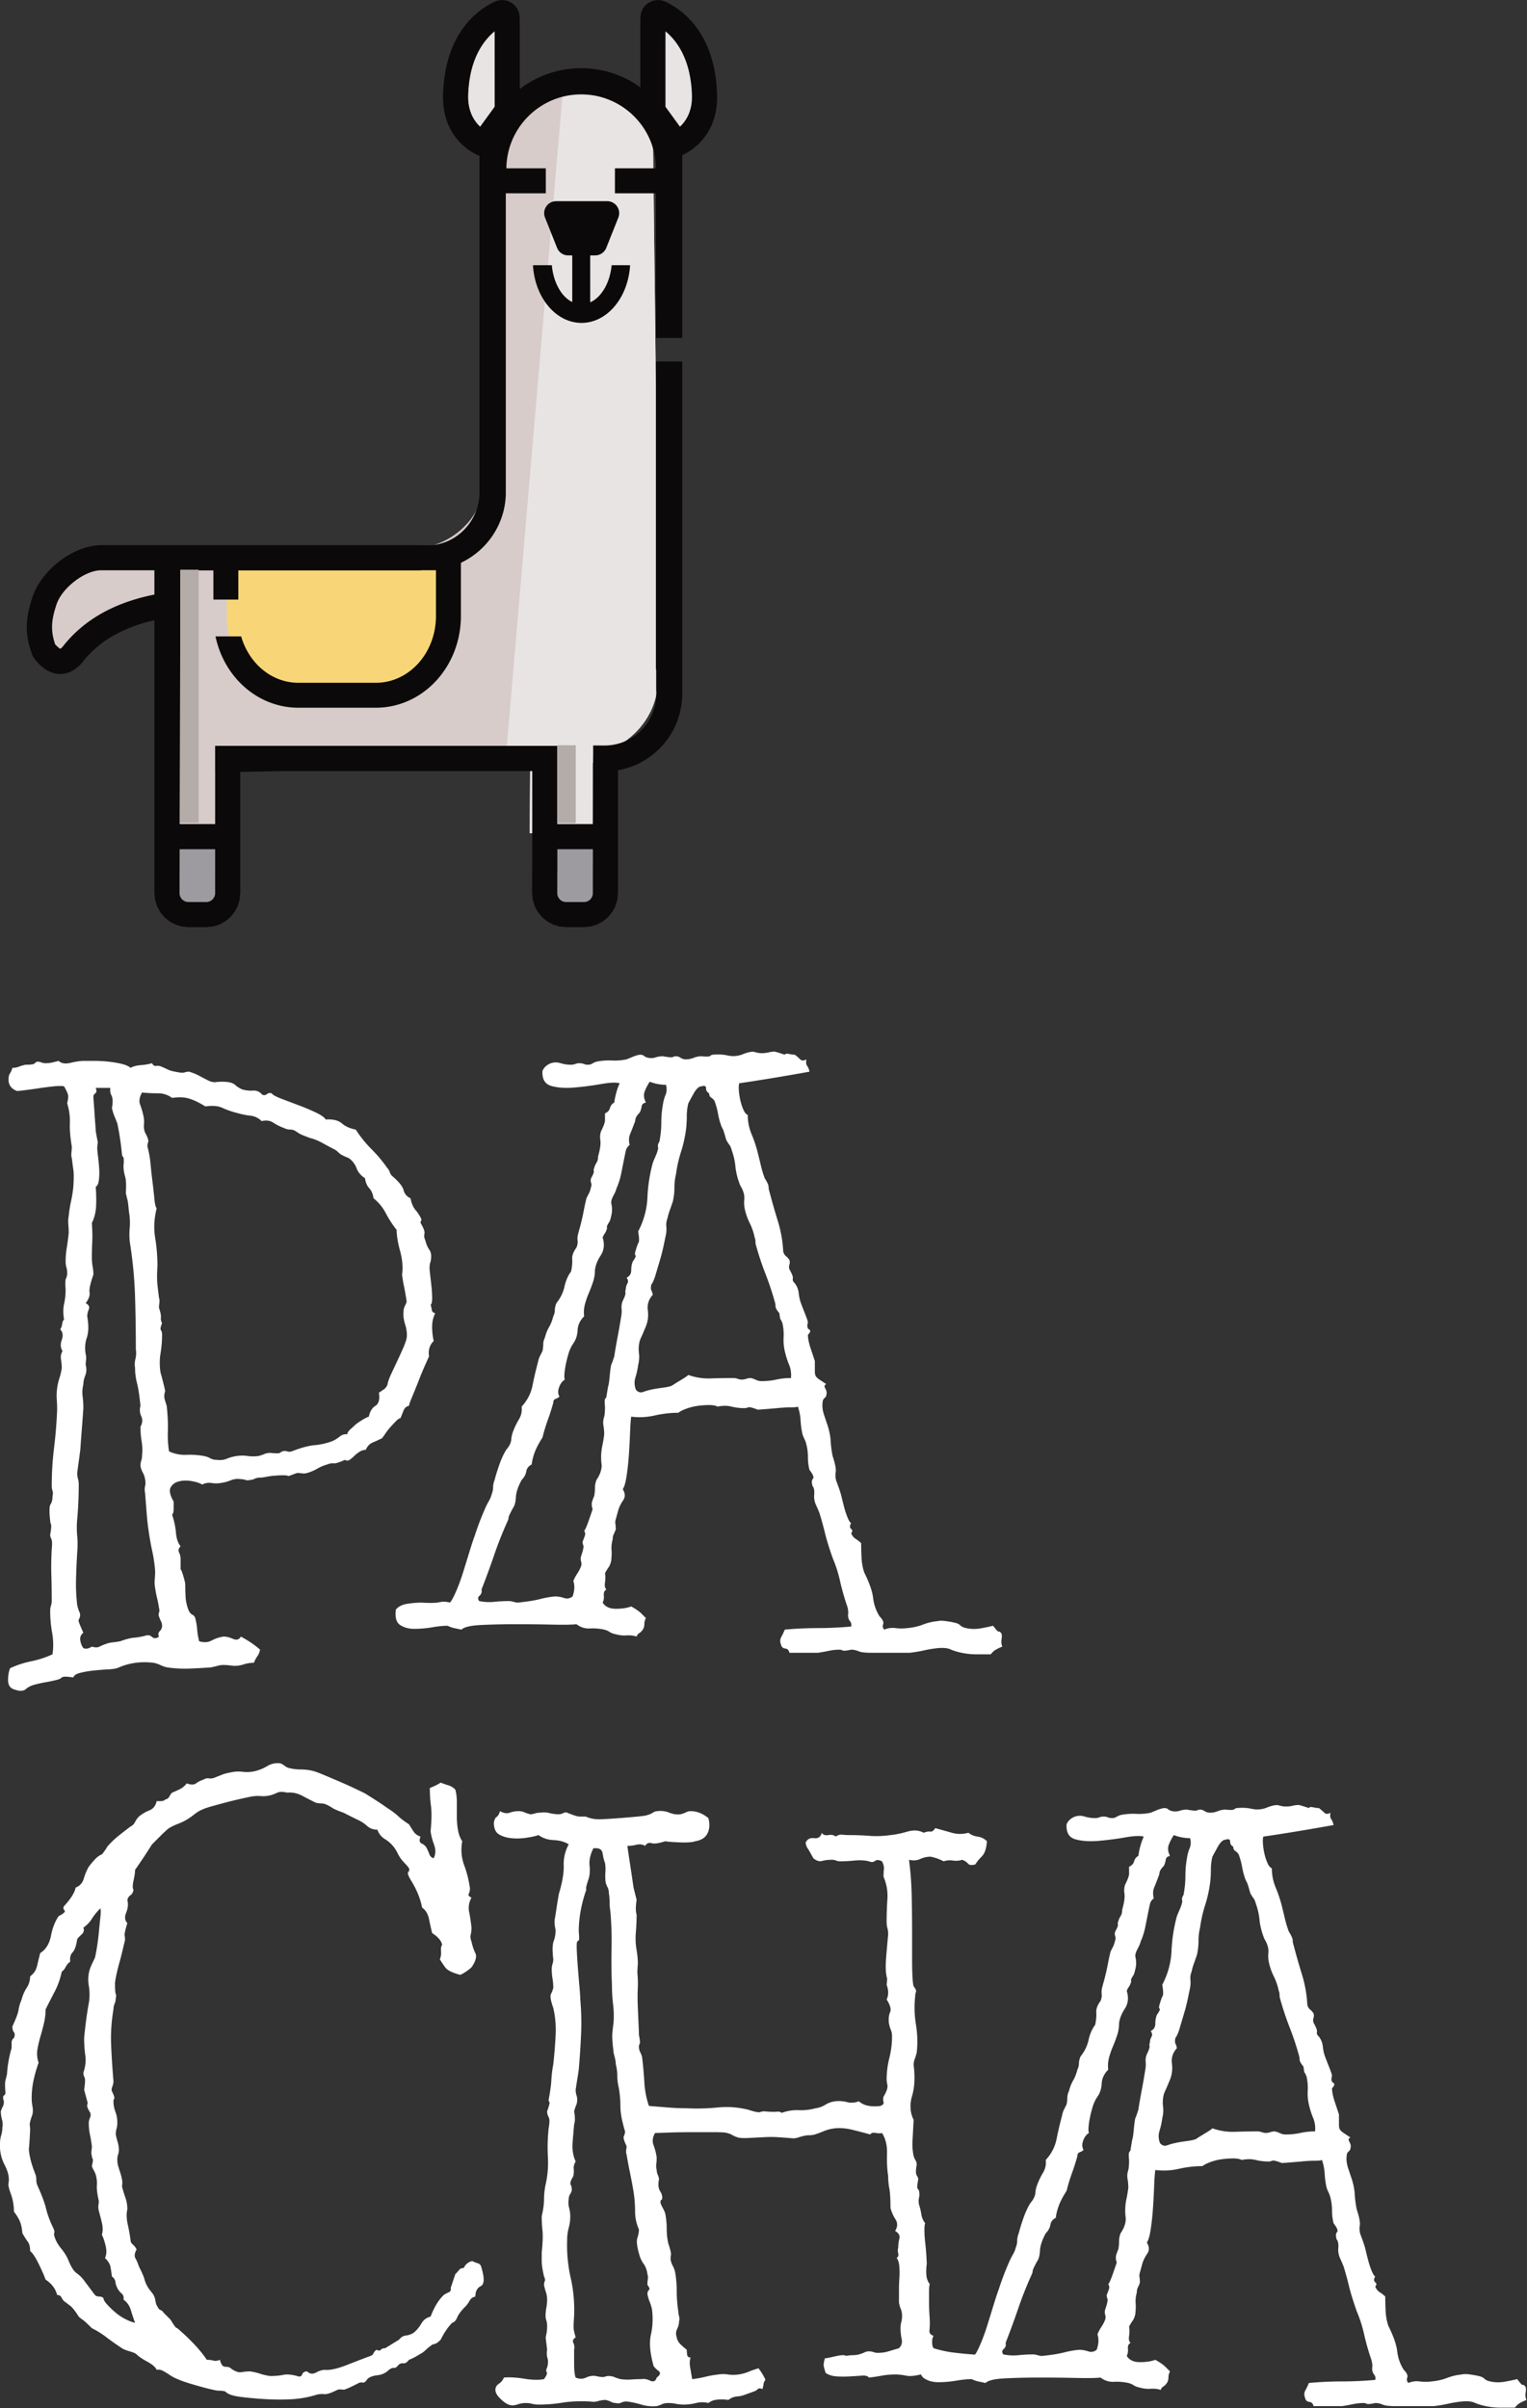
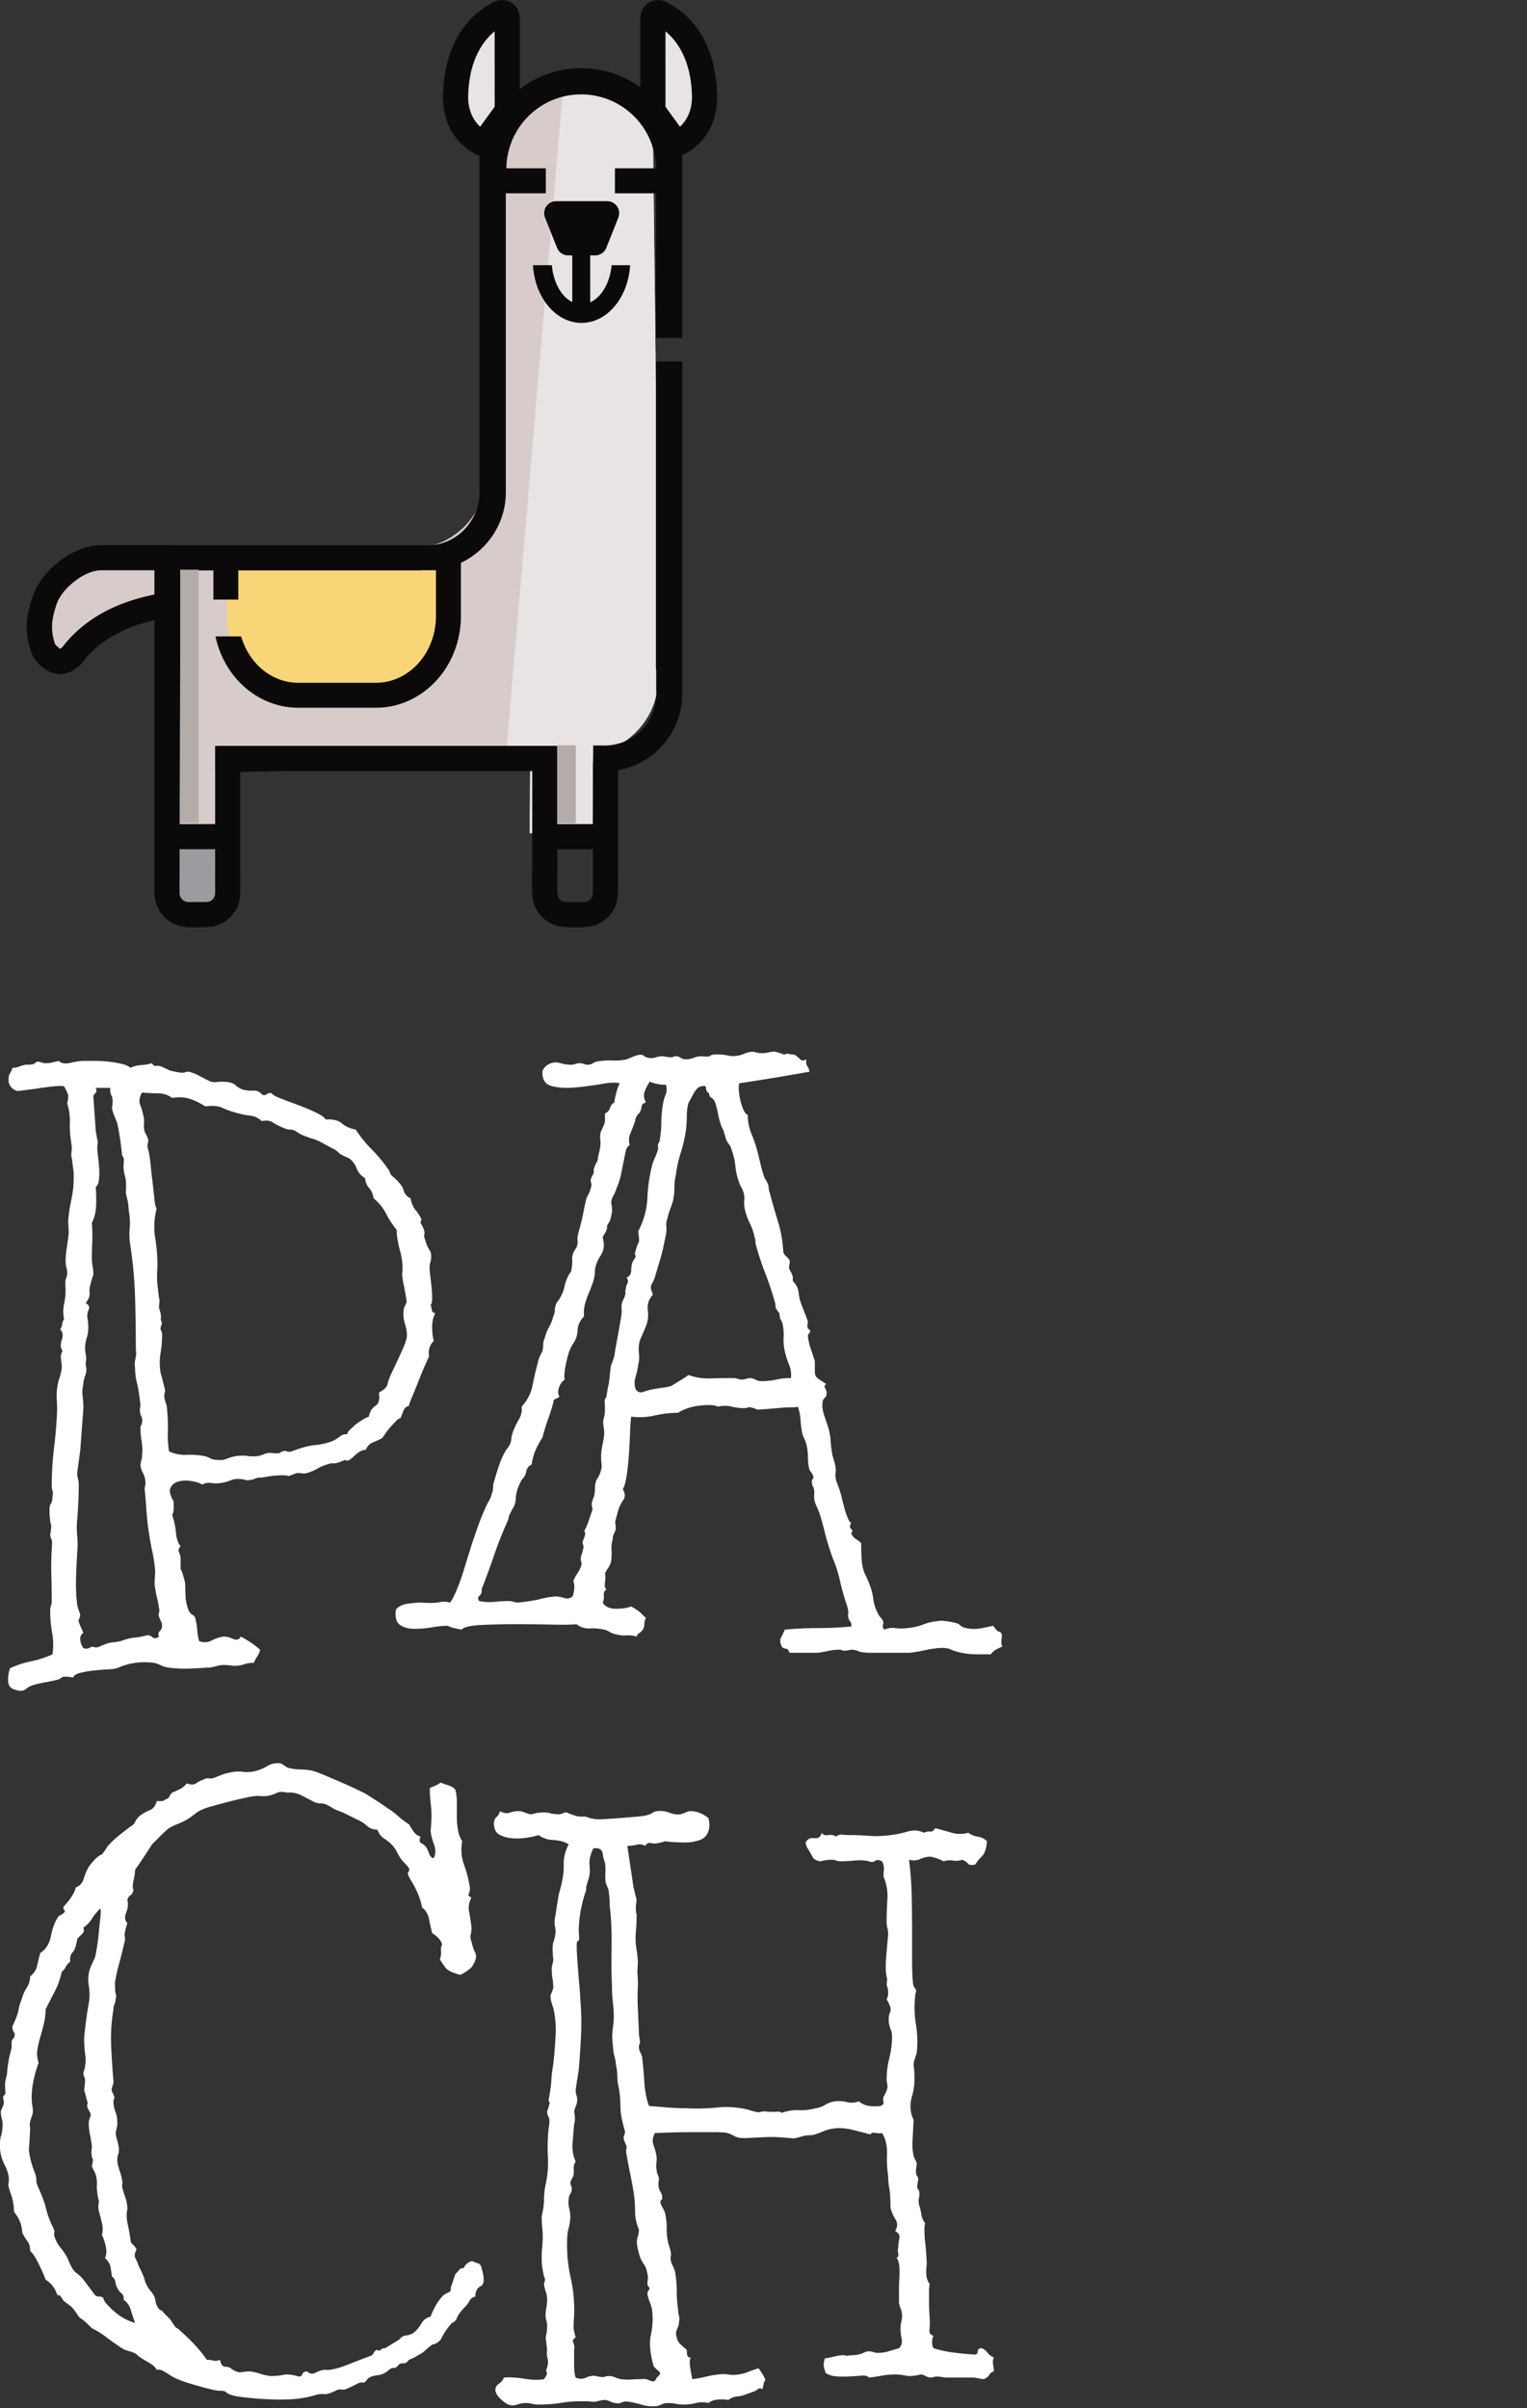
<svg xmlns="http://www.w3.org/2000/svg" xml:space="preserve" width="352.361" height="555.647" style="clip-rule:evenodd;fill-rule:evenodd;stroke-linejoin:round;stroke-miterlimit:2">
  <rect width="100%" height="100%" fill="#333333" stroke="none" />
  <g style="fill:#fff;fill-opacity:1">
    <path d="M189.462 347.845q.95-1.902.119-4.16-.833-2.259-1.07-4.161.475-4.992.119-7.725a43 43 0 0 1-.357-5.587q2.377-.95 3.328-1.664 1.19.475 2.377.832 1.19.357 2.14 1.308.475 1.664.475 3.803v4.398q0 2.258.357 4.279.356 2.02 1.307 3.447-.713 3.804.595 7.369a33.6 33.6 0 0 1 1.783 7.132q0 .95-.357 1.664-.357.712.832 1.188-1.188 2.14-.713 4.517.476 2.378.713 4.755 0 1.188-.238 2.139-.237.95.238 2.14.475 2.139 1.189 3.565.713 1.426-.951 4.042-.238.475-1.783 1.545t-2.021 1.07q-3.566-.951-4.516-2.259a34 34 0 0 1-1.665-2.496 5.3 5.3 0 0 0 .357-2.496q-.119-1.308.357-2.021-.475-1.901-3.091-3.565a93 93 0 0 1-.951-4.279q-.475-2.378-2.139-3.566-.714-3.804-3.09-7.845-1.665-2.615-1.189-3.09.475-.475.238-1.189a9.5 9.5 0 0 0-1.189-1.426 16 16 0 0 1-1.426-1.664 16 16 0 0 1-.951-1.664 12.5 12.5 0 0 0-1.189-1.902 11.1 11.1 0 0 0-2.734-2.377q-1.544-.951-2.258-2.853-1.901 0-3.209-1.189a10.6 10.6 0 0 0-2.972-1.901l-4.279-2.14q-2.614-.95-3.328-1.426a16 16 0 0 0-1.664-.951q-.95-.475-1.783-.475a7.4 7.4 0 0 1-1.783-.238 227 227 0 0 1-4.16-2.14q-2.258-1.188-4.635-.951-1.902-.475-2.972 0-1.07.476-1.783.714-1.664.475-3.209.356a12.3 12.3 0 0 0-2.971.119q-1.19.238-3.328.713-2.14.476-4.398 1.07-2.259.594-4.398 1.189-2.14.594-3.09 1.069-1.189.476-2.378 1.427a22 22 0 0 1-2.377 1.664q-1.189.713-2.734 1.307t-2.733 1.308q-.951.712-2.615 2.377l-2.615 2.615q-3.328 5.229-5.23 7.845 0 1.188-.476 3.328-.475 2.14 0 2.852-.237 1.189-.951 1.664-.713.476-.95 1.427.475 1.901-.357 3.922-.833 2.02.357 3.209-.952 3.09-.832 3.804.118.713.118 1.426-.237.951-.713 2.972a109 109 0 0 1-1.069 4.16 54 54 0 0 0-.951 3.922q-.357 1.783-.357 2.258 0 2.853.238 3.329.237.476 0 1.188 0 .95-.357 1.783a4.5 4.5 0 0 0-.356 1.783 51.6 51.6 0 0 0-.714 11.054q.239 5.586.714 11.054 0 .713-.357 1.664-.357.95-.119 1.426.951 1.902.713 2.259a1.47 1.47 0 0 0-.237.832q0 1.664.594 3.209t.594 3.447q0 .95-.237 1.783a6.4 6.4 0 0 0-.238 1.783q.237 1.188.594 2.377t.357 2.377q0 .714-.238 1.426a4.5 4.5 0 0 0-.238 1.427q0 1.189.238 2.02.238.833.594 1.902.357 1.07.595 2.259.237 1.188 0 2.139a38 38 0 0 0 1.069 3.566q.595 1.664.595 3.566-.476 1.901.118 4.635.595 2.734.832 4.636 0 .951.714 1.545.712.594 1.188 1.545-.951 1.664-.356 2.734.594 1.07 1.069 2.496 1.427 2.853 1.664 3.803.239.951.714 1.902a8.6 8.6 0 0 0 1.069 1.664q.595.714 1.07 1.427.475.95.594 1.901.12.951.595 1.664.475.951.951 1.07t.95.832l2.14 2.14q1.426 2.377 1.783 2.496.357.118.832.594 5.705 4.992 8.558 9.271 1.189 0 2.02.238.833.237 2.021-.238.476 2.14 1.664 2.14 1.189 0 1.664.475 1.902 1.426 3.328 1.189a16 16 0 0 1 2.615-.238q1.665.237 3.091.713t3.09.713q2.377 0 4.041-.356 1.665-.357 4.279.356 1.19.476 1.545-.475.357-.951 1.546-.951 1.188 1.188 2.733.357 1.545-.832 2.734-.832 2.378.237 6.894-1.546t7.132-2.733q.712-.238.951-.832.237-.595.95-1.07.951.475 1.308 0 .357-.476 1.307-.476 1.19-.713 2.14-1.307t2.139-1.308q.95-1.188 2.14-1.307 1.188-.119 2.377-.832a10.4 10.4 0 0 0 2.377-2.853q.951-1.663 2.853-2.139a24.5 24.5 0 0 1 1.664-3.566 14.6 14.6 0 0 1 2.377-3.09 9.6 9.6 0 0 1 1.545-.832q.832-.357.595-1.308l1.426-4.279q.713-.713 1.189-1.307.475-.595 1.426-.595.713-1.663 2.615-2.139.95.476 1.783.713.832.238 1.069 1.426 1.427 4.755-.237 5.587t-1.664 3.209q-1.19.238-1.783 1.308-.594 1.07-1.308 1.782-1.902 1.902-2.496 3.329-.594 1.425-1.545 1.664-1.901 1.901-3.566 5.229-1.188 1.19-1.902 1.308a2.13 2.13 0 0 0-1.188.594 8.6 8.6 0 0 0-1.308 1.07 8.6 8.6 0 0 1-1.307 1.07q-1.188.712-2.021 1.188-.832.475-2.02.951-.951 1.189-1.664 1.07-.713-.118-1.427.356-.951 1.189-1.545 1.07t-1.545.595q-1.427 1.425-3.566 1.664-2.139.237-3.09 1.188-.714 1.189-1.427 1.07t-1.188.119l-1.902.951q-.951.476-2.139.951-.476.237-1.189.118a2.9 2.9 0 0 0-1.426.119q-2.853 1.426-3.923 1.308a7.3 7.3 0 0 0-2.258.119 32.2 32.2 0 0 1-7.607 1.426q-3.804.237-8.083 0a111 111 0 0 1-7.963-.713q-3.685-.476-4.636-1.664a7.4 7.4 0 0 0-1.783-.238 7.4 7.4 0 0 1-1.783-.238q-2.377-.476-7.131-1.901t-6.656-2.853a26 26 0 0 0-1.783-1.07q-1.07-.594-2.021-.356-.475-1.19-2.853-2.497-2.376-1.307-3.328-2.258-.475-.476-2.139-.951-1.665-.476-2.377-.951-2.853-1.9-4.874-3.447a27.3 27.3 0 0 0-4.398-2.733q-2.14-2.14-2.852-2.615a8 8 0 0 1-1.189-.951q-1.664-2.615-2.615-3.328l-1.902-1.427a4.6 4.6 0 0 1-.832-1.188q-.356-.714-1.307-.713-.713-2.853-3.566-4.755-.475-1.426-2.02-4.635-1.546-3.21-2.734-4.16 0-1.902-.713-2.853t-1.664-2.615q-.239-2.614-.951-4.041a14.7 14.7 0 0 0-1.664-2.615q0-2.853-.951-5.468t-.713-3.328q.475-2.377-1.189-5.586t-1.426-6.775q0-1.189.356-2.378a8.2 8.2 0 0 0 .357-2.377q.238-1.188-.119-2.496a9.5 9.5 0 0 1-.357-2.496q.238-.713.595-1.426.356-.714.356-1.664-.476-1.426 0-1.783t.476-.832q-.238-2.853 0-3.804l.475-1.902a36 36 0 0 1 1.426-8.082v-1.664q0-.95.714-1.426.476-1.19 0-1.783-.476-.595-.476-1.783 1.664-3.566 1.902-5.111.237-1.545.951-3.209a11.9 11.9 0 0 1 1.545-3.566q1.07-1.665 1.07-3.566 1.663-1.188 2.139-3.209t.951-3.923q2.615-1.664 3.328-5.348.714-3.685 2.377-6.062 2.378-1.19 1.783-1.783-.594-.594-.119-1.308 3.091-3.327 3.566-5.705 1.902-.713 2.496-2.734a17.2 17.2 0 0 1 1.546-3.684 32 32 0 0 1 1.782-2.14q1.07-1.188 2.259-1.664.238-.237.832-1.07.594-.831.832-1.307a27 27 0 0 1 3.447-3.328 150 150 0 0 1 3.684-2.853 3.1 3.1 0 0 0 1.427-1.426 6.4 6.4 0 0 1 1.188-1.664 11.8 11.8 0 0 1 3.21-1.902q1.782-.712 2.258-2.853h1.307q.832 0 1.308-.475.951-.238 1.307-.951a4.5 4.5 0 0 1 .832-1.189 32 32 0 0 0 2.378-1.069q1.188-.595 2.139-1.783 1.902.713 2.853 0 .95-.714 2.377-1.189.712-.476 1.545-.356.832.118 1.545-.119l2.378-.951a12.6 12.6 0 0 1 2.614-.713 10.8 10.8 0 0 1 3.923-.238q2.02.237 3.922-.238a13.5 13.5 0 0 0 3.685-1.545q1.783-1.07 3.922-.832.714.238 1.308.713.594.476 1.307.713 1.902.476 3.804.476t3.803.475q.951.238 3.21 1.189 2.258.95 4.754 2.02t4.754 2.14 3.21 1.545q1.901 1.189 3.565 2.259a81 81 0 0 1 3.328 2.258q1.902 1.188 3.329 2.496 1.425 1.308 3.328 2.496.713 1.188 1.426 2.258t2.139 1.546q-.713 1.663.357 2.139t1.545 1.426q.476.951.832 1.902.357.95 1.308 1.189M81.537 369.24q.474 1.188-.595 2.139-1.07.95-1.307 1.426-.476 3.091-1.427 4.042-.95.95-.713 2.852-.95.714-1.426 1.664-.475.951-1.189 1.427-.713 3.327-2.139 6.062a360 360 0 0 0-2.853 5.586 18 18 0 0 1-.475 4.16 76 76 0 0 1-1.07 4.041 37 37 0 0 0-.951 4.042q-.357 2.02.357 4.16a41 41 0 0 0-1.545 5.348 26.2 26.2 0 0 0-.595 5.587q0 1.188.238 2.496a6.6 6.6 0 0 1 0 2.496q-.95 2.615-.832 3.328.119.714.119 1.426-.239 4.755-.357 5.587t.357 2.971q.237 1.189.713 2.615.475 1.427.951 2.615.238.714.238 1.545 0 .832.237 1.546 2.14 4.754 2.734 7.25t1.783 5.111q.95 1.902.832 2.258a2.6 2.6 0 0 0-.119.832q.475 2.14 2.14 4.161 1.663 2.02 2.377 3.922 1.188 2.853 2.377 3.685a10.3 10.3 0 0 1 2.14 2.02l3.565 4.755q.475.475 1.308.475.831 0 1.307.476 0 .712 1.189 2.02a26 26 0 0 0 2.615 2.496 16 16 0 0 0 3.09 2.021q1.664.832 2.853 1.07a57 57 0 0 1-1.308-3.923q-.594-2.02-2.258-3.209.237-1.188-.594-1.902a5.3 5.3 0 0 1-1.308-1.664 5.9 5.9 0 0 1-.594-1.902q-.119-.95-1.07-1.664a45 45 0 0 0-.475-3.09q-.238-1.188-1.664-2.615.713-1.426.237-3.566-.475-2.14-1.188-3.566.475-1.663 0-3.684a81 81 0 0 0-.951-3.685q-.238-1.188-.119-1.783.119-.594.119-1.307-.714-3.09-.594-4.755a9.6 9.6 0 0 0-.357-3.328 6.6 6.6 0 0 0-.594-1.307 6.6 6.6 0 0 1-.595-1.308q.476-1.901.238-2.258a1.47 1.47 0 0 1-.238-.832q-.237-.951-.118-1.664.118-.714.118-1.426a42 42 0 0 0-.594-3.566 17 17 0 0 1-.356-3.566q0-.714.356-1.545.357-.832.119-1.545-1.188-1.902-.951-2.497.239-.594 0-1.069a55 55 0 0 0-.475-1.783 56 56 0 0 1-.476-1.783q.476-3.09.119-3.804a3.16 3.16 0 0 1-.356-1.426q.95-2.853.594-5.349a38 38 0 0 1-.357-5.348q.238-2.616.595-5.349.356-2.734.832-5.349.475-2.615 0-5.467-.476-2.853.475-5.468.475-1.188 1.426-3.09.238-.95.595-3.091.355-2.139.594-4.635.238-2.496.475-4.636.239-2.14 0-2.852-1.664 1.664-2.615 3.209-.95 1.545-2.614 2.734" style="fill:#fff;fill-rule:nonzero;fill-opacity:1" transform="translate(-41.832 168.217)scale(.749)" />
  </g>
  <g style="fill:#fff;fill-opacity:1">
    <path d="M254.597 344.041q-1.188-.713-2.615-.356-1.426.356-2.852.356.475 3.328.951 6.419.474 3.09.95 6.418l.951 3.804q-.476 3.09 0 4.516 0 2.615-.237 5.468-.239 2.853.237 5.467.476 3.091.357 4.517a32 32 0 0 0-.119 2.615q.237 2.378.119 4.754-.119 2.377 0 5.349.118 2.971.238 5.587.118 2.614.118 3.328.476 2.377.238 2.734a1.47 1.47 0 0 0-.238.832q0 .95.357 1.664.357.712.594 1.426.476 3.804.713 7.845.238 4.04 1.427 7.369 2.853.238 5.824.475 2.971.238 5.824.238 4.755.238 9.509-.238a27.6 27.6 0 0 1 9.509.714q2.852.95 3.566.713.713-.238 1.188-.238 2.853.238 3.923.119 1.07-.118 1.545.357 2.614-.952 5.23-.832a16.8 16.8 0 0 0 5.229-.595q1.665-.237 2.972-1.07 1.308-.831 2.971-1.069a9.6 9.6 0 0 1 3.685.237q1.783.476 3.685-.237 1.426 1.188 3.209 1.426a12.5 12.5 0 0 0 3.447 0q1.188-.475.951-1.189-.238-.713 0-1.664 1.426-2.377 1.189-3.565-.238-1.189-.238-1.664 0-3.328.832-6.657.832-3.327.832-6.656 0-1.188-.357-2.02-.356-.833-.594-2.021-.239-2.139.357-3.447.594-1.308-1.07-3.922.951-1.902 0-4.517.237-2.14.119-2.14-.12 0-.119-.475-.476-1.902-.119-6.181.357-4.278.594-6.656 0-1.188-.237-2.021-.238-.832-.238-2.02 0-3.328.238-6.894a14.8 14.8 0 0 0-1.189-6.894q0-1.426.119-2.377.119-.952-.595-2.377-1.426-.713-2.139-.119t-1.902.119q-1.902-.476-4.398-.238t-4.397.238a3.5 3.5 0 0 1-1.308-.238 3.5 3.5 0 0 0-1.307-.238q-1.665 0-2.972.357-1.308.356-2.734-.832-1.426-2.616-1.783-3.091-.356-.475-.594-1.664.714-1.664 2.615-1.426 1.902.237 2.377-1.664.476.951 2.021.713t2.258.476q.951-.714 2.021-.595a18 18 0 0 0 2.02.119q3.329 0 6.419.238 3.09.237 6.418-.238 2.377-.237 5.23-1.07 2.853-.831 4.992.357 1.189-.475 2.021-.357.832.12 1.545-1.069 2.615.712 5.111 1.426 2.496.713 5.111 0 1.189.95 2.853 1.189a4.9 4.9 0 0 1 2.852 1.426q-.237 3.329-1.545 4.635-1.307 1.308-2.02 2.496-1.664.476-2.259-.237-.594-.714-1.783-1.189a5.86 5.86 0 0 1-2.852.238 5.85 5.85 0 0 0-2.853.238 20 20 0 0 0-1.902-.832 14 14 0 0 0-2.139-.595 7.6 7.6 0 0 0-3.209.713q-1.545.714-3.447.238.712 5.468.832 11.054.119 5.586.119 11.054v8.915q0 2.733.118 4.992.12 2.258.357 2.971.951 1.19.713 1.783a3.5 3.5 0 0 0-.238 1.308 32 32 0 0 0 .238 8.677q.714 4.397.238 8.676a18 18 0 0 1-.594 1.902 5.4 5.4 0 0 0-.357 1.902q.713 5.468-.475 9.509-1.189 4.04.475 7.369-.237 4.517-.357 6.656-.119 2.14.357 4.517.238.713.594 1.307.357.595.357 1.308-.476 2.614 0 3.328.475.713.475 1.189-.475 2.615-.237 2.852.238.238.475.713.238 1.19 0 2.14-.237.951 0 2.139.476 1.427.713 2.972a5.7 5.7 0 0 0 1.189 2.734q-.238.476-.238 2.139t.238 3.804q.237 2.139.356 4.041.12 1.901.119 2.615a15.7 15.7 0 0 0-.119 3.328q.12 1.663 1.07 2.853-.238.475-.238 2.139v3.566q0 1.902.119 3.684.12 1.783.119 2.497 0 1.188-.119 2.377-.118 1.188 1.308 1.664-.476.475-.476 1.902 0 1.425.476 1.901 3.09.951 5.943 1.308t5.943.594q1.664.238 1.664-.832t1.188-1.07q.952.239 1.783 1.308.833 1.07 2.021 1.545-.475.951-.238 2.139.238 1.19.238 2.14a2.18 2.18 0 0 0-1.426 1.07q-.476.831-1.664 1.307-.476 0-1.664-.238-1.19-.237-1.902-.237h-8.32q-2.616-.475-3.329-.238-.712.238-1.426.238-.951-.238-1.545-.595a2.5 2.5 0 0 0-1.308-.356q-2.852.713-4.516.356a16 16 0 0 0-3.328-.356q-2.14 0-4.042.356a55 55 0 0 1-4.041.595q-.476-.714-2.139-.595-1.665.12-3.685.238a35 35 0 0 1-4.041 0q-2.02-.119-3.447-1.07-.476-1.426-.594-2.139-.12-.714.356-2.377.476 0 1.545-.238l2.14-.475q1.07-.238 1.902-.238t.832.238a11 11 0 0 1 2.139-.238q.951 0 1.902-.238a8 8 0 0 0 1.664-.594 3.16 3.16 0 0 1 1.426-.357q.714 0 1.427.238t1.188.238q1.902 0 3.447-.476t3.209-.951q1.19-1.188.832-2.852a16 16 0 0 1-.356-3.328q0-.951.237-1.902a7.8 7.8 0 0 0 .238-1.902q0-1.188-.356-2.021-.357-.832-.595-2.02v-4.16q0-1.546.119-3.328a27 27 0 0 0 0-3.566q-.118-1.783-.832-2.734.714-.475.476-1.426t0-1.664q0-1.427.356-2.853.357-1.426-1.307-2.377 1.188-1.902.119-3.566a11.9 11.9 0 0 1-1.546-3.566q0-4.041-.356-5.943a20.6 20.6 0 0 1-.357-3.803q-.476-3.091-.356-6.894.119-3.803-1.546-6.419-.474.238-1.901 0t-1.664.476a267 267 0 0 0-5.468-1.427q-2.853-.713-5.468-.475-1.901.237-3.328.832a42 42 0 0 1-2.852 1.07 7.4 7.4 0 0 1-1.783.237q-.832 0-1.783.238t-1.664.476a4.5 4.5 0 0 1-1.426.237 239 239 0 0 0-4.755-.356q-1.902-.12-4.279 0-2.377.119-4.635.237-2.259.12-3.21-.118a7 7 0 0 1-1.782-.714 7 7 0 0 0-1.783-.713q-.714-.237-3.923-.237h-7.013q-3.803 0-7.012.118-3.21.12-4.16.119-1.189 1.902-.476 3.804t.951 3.803q0 .951-.119 1.902a5.2 5.2 0 0 0 .119 1.902q0 .713.357 1.545.356.833.356 1.308-.475 2.377.357 3.684t.594 2.496q-.95.476-.119 2.021.832 1.545 1.07 2.258a24 24 0 0 1 .475 4.755q0 2.376.476 4.516.95 2.853.832 3.566a9 9 0 0 0-.119 1.426q.237 1.189.713 2.021t.713 2.021q.476 2.852.476 5.824t.475 6.062q0 .712.238 1.545.237.832 0 1.545 0 1.19-.594 2.377-.595 1.189-.119 2.615a3.86 3.86 0 0 0 1.069 2.021 25 25 0 0 0 2.021 1.783q0 .713.119 1.545t1.07.832q-.476 1.188-.119 3.209t.594 3.447a30.5 30.5 0 0 0 4.041-.713 30.5 30.5 0 0 1 4.042-.713 9.3 9.3 0 0 1 2.971 0q1.545.237 3.209 0 1.665-.238 3.091-.832a28 28 0 0 1 3.09-1.07q1.426 1.902 2.14 3.566-.475.476-.595 1.307a9 9 0 0 1-.356 1.546q-.951-.475-1.427 0a3 3 0 0 1-1.188.713l-2.615.951a9 9 0 0 1-2.615.594q-1.427.119-2.615 1.07-1.427-.238-3.209-.119t-2.972 1.07a7.7 7.7 0 0 0-3.803 0 15.7 15.7 0 0 1-3.804.475q-1.188 0-2.377-.238a12 12 0 0 0-2.377-.237q-1.19 0-1.902.356a8 8 0 0 1-1.664.594q-2.378.238-4.754-.475-2.378-.712-4.517-.951-.951 0-1.664.357-.714.356-1.664.119-.714 0-1.427-.357a8 8 0 0 0-1.664-.594 8.2 8.2 0 0 0-2.377.356 4.84 4.84 0 0 1-2.377.119q-4.992-.238-8.558.357a45 45 0 0 1-7.369.594q-1.189 0-2.021-.238-.832-.237-2.021-.237t-2.614.475q-1.427.475-2.615 0-1.189-.476-2.615-1.902t-1.427-2.615 1.07-1.901a4.05 4.05 0 0 0 1.545-1.902q2.615-.238 6.3.356 3.684.595 6.062.119 1.189-1.663.832-2.139t.119-1.427q.475-1.664.119-2.852-.357-1.189-.119-2.615a116 116 0 0 0-.357-2.972q-.118-.831 0-1.307.119-.475.238-1.189.119-.713.119-1.902 0-.95-.238-1.664a4.5 4.5 0 0 1-.238-1.426q0-1.188.238-2.496t.238-2.496-.357-2.258a19 19 0 0 1-.594-2.259q0-.712.238-1.188.237-.476-.238-1.427-.713-3.09-.713-4.754v-2.615q.475-4.516.237-6.775a42 42 0 0 1-.237-4.398q.713-3.09.713-5.23t.475-4.516q.951-4.042.713-8.558a54 54 0 0 1 .238-8.796q.476-2.615 0-3.447a3.54 3.54 0 0 1-.475-1.783q.95-2.615.713-2.853-.238-.237-.238-.713.714-3.803.832-6.062.118-2.258.594-4.873.476-4.279.714-8.796.237-4.516-.714-8.557-1.188-3.329-.713-4.279a9.3 9.3 0 0 0 .713-1.902q0-1.427-.237-2.853a17 17 0 0 1-.238-2.853q0-.95.238-1.664.237-.712.237-1.426-.475-4.041.119-5.586t.595-3.447q-.476-2.14-.238-3.447.238-1.308.475-2.972.238-1.664.476-2.971.237-1.308.237-1.545 1.665-5.468 1.546-8.915-.12-3.447 1.545-6.537-1.902-1.19-4.636-1.308t-4.635-1.545q-1.427.475-3.804.832-2.378.356-4.635.119-2.259-.238-3.804-1.189-1.545-.95-1.545-3.565.238-1.427.832-1.783.594-.357 1.07-1.783 1.664.95 2.971.475a8 8 0 0 1 2.734-.475q.95 0 1.783.356.832.357 1.783.595.713 0 1.426-.238.714-.238 1.664-.238a6.9 6.9 0 0 1 2.853.119 11.7 11.7 0 0 0 2.852.357q.714 0 1.427-.357.713-.356 1.188-.119 2.853 1.19 3.804 1.189h1.902q2.14.95 4.754.832 2.615-.118 5.705-.357 3.091-.238 5.587-.475 2.496-.238 2.971-.476a5.3 5.3 0 0 0 1.664-.713q.714-.475 1.427-.475a7.3 7.3 0 0 1 3.684.475q1.784.714 3.447.476a8 8 0 0 0 1.664-.595 3.2 3.2 0 0 1 1.427-.356q2.852 0 5.467 2.139.714 2.616-.237 4.636t-3.804 2.496q-1.426.476-4.636.356-3.209-.119-4.635-.356-2.853.951-4.16.594-1.308-.356-2.021.832m-15.927.713q-1.426 2.853-1.189 5.23.239 2.377-.237 4.041-.951 2.853-.832 3.21.118.356-.119.832-2.14 6.418-2.14 12.361.239 2.615 0 2.734a1.9 1.9 0 0 0-.475.357q-.238.474-.119 2.971t.356 5.468q.238 2.971.476 5.705t.238 3.685q.475 5.467.237 10.816a255 255 0 0 1-.713 10.816 135 135 0 0 1-.475 3.091q-.238 1.426-.476 3.09 0 .951.238 1.664t.238 1.426q0 .951-.357 1.783a12 12 0 0 0-.594 1.783q.475 2.614 0 4.041a414 414 0 0 0-.476 5.706q-.237 3.09.951 5.705-.712 1.188-.594 2.258.119 1.07-.119 2.259-1.189 1.9-.832 2.615.357.712.357 1.426 0 .713-.476 1.426-.475.714-.475 1.664-.238 1.189.119 2.615.356 1.427.356 2.615 0 1.902-.475 3.566a13 13 0 0 0-.476 3.566 45.3 45.3 0 0 0 1.07 11.767 45.3 45.3 0 0 1 1.07 11.767q-.238 3.329-.119 4.16.118.833.594 2.496-1.188.714-.713 1.664t.238 2.14v4.398q0 2.971.475 4.16 1.664.712 3.21 0 1.545-.714 2.971-.476 2.14.475 2.734.238a3.5 3.5 0 0 1 1.307-.238q.952 0 1.783.357.832.357 1.783.594 1.665.238 3.328.119a47 47 0 0 1 3.328-.119q.951-.238 2.496.476 1.546.712 2.021-.951 1.663-1.189.594-2.021-1.07-.832-1.545-1.545-1.664-5.943-.832-9.628t.357-7.726a13.7 13.7 0 0 0-.713-2.377 13.6 13.6 0 0 1-.714-2.377q0-.951.476-1.308.475-.356-.476-1.545 0-.95.119-1.783a3.3 3.3 0 0 0-.119-1.545q-.237-1.901-1.188-3.209-.951-1.307-1.427-3.209-.95-3.329-.475-4.755t.475-2.615q-1.188-2.615-1.188-5.586a40 40 0 0 0-.476-6.062 145 145 0 0 0-1.069-5.705 143 143 0 0 1-1.07-5.706 2.9 2.9 0 0 1-.119-1.426 7.5 7.5 0 0 0 .119-1.188q-1.189-2.377-.832-3.091.356-.713.356-1.426-1.425-4.755-1.426-7.607t-.475-5.706a15.2 15.2 0 0 1-.476-3.684 15.2 15.2 0 0 0-.475-3.685q0-.951-.357-2.258-.356-1.308-.356-1.783-.476-3.804-.357-5.349t.357-3.209a28.8 28.8 0 0 0-.119-5.824 51 51 0 0 1-.357-6.062 174 174 0 0 1-.119-11.173q.12-5.705-.356-11.411a17 17 0 0 1-.238-2.852q0-1.426-.238-2.853 0-.95-.356-1.664a11 11 0 0 1-.595-1.426 14.7 14.7 0 0 1-.118-3.209 12.3 12.3 0 0 0-.119-2.972q-.476-1.188-.713-2.853-.238-1.664-2.14-1.664z" style="fill:#fff;fill-rule:nonzero;fill-opacity:1" transform="translate(-41.832 168.217)scale(.749)" />
  </g>
  <g style="fill:#fff;fill-opacity:1">
-     <path d="M465.746 333.819q-.237 1.427.238 2.021.476.594.713 1.783-11.886 2.14-21.632 3.566-.238.713-.119 2.258t.475 3.09.951 2.853 1.308 1.545q0 3.09 1.188 5.943a40 40 0 0 1 1.902 5.705q.476 1.902.951 3.923a32 32 0 0 0 1.189 3.922q1.188 1.902 1.188 2.615t.238 1.426a230 230 0 0 0 2.615 9.153 38.3 38.3 0 0 1 1.664 9.39q.237.95.832 1.426.594.475 1.07 1.189.237.712 0 1.426a2.2 2.2 0 0 0 0 1.426q1.188 2.14 1.069 2.734-.118.594.119 1.07a5.68 5.68 0 0 1 1.664 3.447q.238 2.02.713 3.209.238.712 1.189 3.09.951 2.377.951 2.853-.475 1.663.356 2.139.832.476-.356 1.664 0 1.665.832 4.161l1.307 3.922v3.209q0 1.07.357 1.545.357.476 1.07.951l2.139 1.427q-.951.237-.356 1.307.594 1.07.356 1.783 0 .713-.594 1.189-.594.475-.594 1.426-.238 1.664.475 3.803l1.189 3.566q.712 2.378.832 4.517.118 2.14.594 4.517 1.188 3.566.951 4.992a5.84 5.84 0 0 0 .238 2.852q1.188 3.091 1.545 4.636.356 1.545.832 3.328a25 25 0 0 0 1.07 3.209q.594 1.427 1.069 1.664-.713 1.19 0 1.783.714.594 0 1.308.476 1.188 1.427 1.783a9.4 9.4 0 0 1 1.664 1.307q0 2.14.118 4.517.12 2.377.833 4.516 2.377 4.755 2.733 7.845t2.021 5.706q1.426 1.425 1.07 2.377-.357.95.356 1.664 1.665-.714 3.447-.476a14.3 14.3 0 0 0 3.685 0q2.615-.237 4.754-1.069a17 17 0 0 1 4.517-1.07q.951-.238 2.615 0t2.615.475q1.189.238 1.783.832.594.595 1.783.832 2.139.476 4.279.119a52 52 0 0 0 4.041-.832q1.426 1.902 1.664 1.783.237-.118.713.357.475.476.238 1.901-.238 1.427.238 2.378-1.189.475-2.021.951-.832.475-1.545 1.426h-4.517q-2.14 0-4.517-.476-2.139-.475-3.447-1.069-1.307-.595-3.922-.357a40 40 0 0 0-4.279.713 40 40 0 0 1-4.279.713h-11.886q-2.853 0-3.922-.475a5.5 5.5 0 0 0-2.259-.475q-2.14.475-2.615.237a2.1 2.1 0 0 0-.951-.237 16 16 0 0 0-3.328.356 48 48 0 0 1-3.328.594h-8.795q-.238-1.188-1.308-1.307-1.07-.118-1.307-1.308-.476-1.188.119-2.258.594-1.07 1.069-2.258 5.23-.476 10.222-.476t10.222-.475q.238-.951-.356-1.664-.595-.714-.595-1.902.238-1.426-.475-3.328a76 76 0 0 1-2.021-7.25 40 40 0 0 0-2.258-7.013q-1.664-4.755-2.377-7.726a100 100 0 0 0-1.664-6.062 60 60 0 0 0-1.07-2.496 6.5 6.5 0 0 1-.594-2.734q.238-2.377-.476-3.09-.475-1.664.119-2.259.595-.594-1.07-2.733a16 16 0 0 1-.475-3.923q0-2.02-.476-3.922a8 8 0 0 0-.594-1.664 11 11 0 0 1-.594-1.427 26.4 26.4 0 0 1-.594-4.279 16.4 16.4 0 0 0-.832-4.279q-.476.238-2.259.238t-4.16.238q-2.614.238-5.943.475-2.377-.95-2.971-.713-.595.238-1.07.238a16.6 16.6 0 0 1-4.041-.476q-1.903-.474-4.279 0-.951-.474-2.615-.475-1.665 0-3.447.238a16.8 16.8 0 0 0-3.447.832q-1.665.594-2.615 1.307a33 33 0 0 0-7.251.832q-3.684.832-7.25.357-.238 1.664-.357 4.873a231 231 0 0 1-.356 6.775 79 79 0 0 1-.713 6.656q-.476 3.091-1.189 4.042 1.188 1.9.119 3.447-1.07 1.544-1.545 3.209l-.714 2.615a2.9 2.9 0 0 0-.118 1.426q.118.713.118 1.664-.237.714-.594 1.426-.356.714-.356 1.664-.475 1.665-.357 3.21.119 1.545-.119 3.447-.237 1.188-.832 2.02a13 13 0 0 0-1.07 1.783q.238 1.189 0 2.853-.238 1.663.476 2.139-.95.476-.832 1.783.118 1.308-.357 2.259 1.19 1.9 4.041 1.901 2.853 0 4.755-.713 2.139 1.19 3.09 2.14l1.427 1.426q-.476.951-.476 1.902 0 .95-.475 1.664-.476.713-1.07 1.07-.594.356-.832 1.069-1.426-.476-3.09-.356a9.6 9.6 0 0 1-3.329-.357q-1.188-.237-1.901-.713a5.3 5.3 0 0 0-1.664-.713 16.3 16.3 0 0 0-4.398-.357q-2.259.119-4.16-1.307-2.14.237-7.489.119-5.348-.12-11.172-.119a222 222 0 0 0-10.698.237q-4.873.238-6.062 1.427-1.188-.238-2.258-.476a8.7 8.7 0 0 1-2.021-.713q-1.901 0-4.754.476a33 33 0 0 1-5.468.475q-2.614 0-4.398-1.189-1.782-1.188-1.307-4.754 1.188-1.426 3.566-1.783 2.377-.356 4.279-.356 4.041.237 5.586-.119 1.545-.357 3.209.119.714-.714 1.902-3.447 1.189-2.734 2.259-6.181t2.02-6.537q.951-3.091 1.427-4.279 1.425-4.518 3.565-9.272.475-.95.951-1.782a7 7 0 0 0 .713-1.783q.476-1.19.476-2.259 0-1.07.475-2.258.476-1.902 1.427-4.636t2.139-4.635q1.427-1.665 1.545-3.091.12-1.426.595-2.614a22.5 22.5 0 0 1 1.782-3.685q1.07-1.783.833-3.923 2.614-2.852 3.328-6.418.713-3.565 1.664-7.132.237-1.188.594-1.901l.832-1.664q.237-1.19.238-2.14 0-.951.475-1.902.476-1.901 1.308-3.328.831-1.426 1.307-3.328.475-.951.475-1.902t.476-2.139q1.902-2.378 2.496-5.111.594-2.734 2.021-4.636.475-2.14.356-3.803-.118-1.665 1.308-3.566.475-1.189.356-2.139a5.2 5.2 0 0 1 .119-1.902q.238-.95.476-1.783.237-.832.475-1.783.475-1.902.832-3.804.357-1.9.832-3.803l.832-1.664q.357-.714.594-1.902.238-.475 0-1.189a2.2 2.2 0 0 1 0-1.426q.951-1.663.832-2.139a1.35 1.35 0 0 1 .119-.951 5.3 5.3 0 0 1 .713-1.664q.476-.714.476-1.902.95-3.329.713-4.992-.237-1.664.238-2.853 1.188-2.377 1.188-3.328v-2.139q1.19-.476 1.546-1.664.356-1.19 1.307-1.664.476-3.328 1.664-5.943-1.664-.475-5.705.237a93 93 0 0 1-8.202 1.07q-4.16.357-7.131-.475t-2.734-4.636q.713-1.664 2.615-2.377 1.426-.475 2.971 0t3.21.475q.713 0 1.307-.238a3.5 3.5 0 0 1 1.308-.237q.713 0 1.307.237.594.238 1.307.238a2.5 2.5 0 0 0 1.308-.356 6.6 6.6 0 0 1 1.307-.595 19.3 19.3 0 0 1 4.755-.356q2.377.118 4.517-.357a92 92 0 0 0 2.02-.832q.832-.357 2.021-.594.951 0 1.307.356.357.357 1.308.595 1.188.238 2.258-.119a7.1 7.1 0 0 1 2.258-.357q2.616.475 3.091.238.476-.238.951-.238.713 0 1.426.476.713.475 1.664.475 1.189 0 2.377-.475a6.4 6.4 0 0 1 2.377-.476q2.378.238 2.734-.119.357-.356.832-.356 2.378-.238 4.517.238 2.14.475 4.279-.238 2.853-1.19 4.041-.832 1.19.356 2.14.356 1.188 0 2.139-.237a7.8 7.8 0 0 1 1.902-.238q.951.238 1.664.475l1.426.476q.238-.475 1.308-.238 1.07.238 1.783.238.95.713 1.664 1.426.713.714 1.901 0m-48.257 6.894a15 15 0 0 0-1.545 2.972q-.594 1.545.357 3.447-1.19.237-1.308 1.188a5.9 5.9 0 0 1-.594 1.902q-1.189 1.188-1.308 2.021-.119.831-.356 1.307a102 102 0 0 1-1.308 3.328q-.594 1.426-.119 3.328-.951.714-1.188 1.783-.238 1.07-.476 2.258l-.951 4.755a21.4 21.4 0 0 1-1.426 4.517q-.237.95-.951 2.258-.713 1.308-.713 2.258.476 1.902.119 3.566t-.594 2.14q-.951 1.426-.832 1.782.118.357-.119.832-.238.714-.595 1.189a4.2 4.2 0 0 0-.594 1.189q.951 3.09-.594 5.467-1.546 2.378-1.783 4.517 0 1.902-.594 3.685a45 45 0 0 1-1.308 3.447 25 25 0 0 0-1.188 3.446 9.6 9.6 0 0 0-.238 3.685q-1.902 1.902-2.021 4.279-.119 2.378-1.307 4.041a11.4 11.4 0 0 0-1.427 2.972q-.475 1.545-.832 3.209a25 25 0 0 0-.475 3.091q-.119 1.425.119 1.901-1.19.714-1.783 2.377-.595 1.665.119 2.853a3 3 0 0 1-1.189.713q-.713.238-.713 1.189a66 66 0 0 1-1.664 5.23 55 55 0 0 0-1.664 5.467q-1.664 2.616-2.377 4.517a16.7 16.7 0 0 0-.951 3.804q-1.427.712-1.664 2.139-.238 1.427-1.426 2.615-1.665 3.09-1.783 5.349-.12 2.258-.832 3.209-1.427 2.615-1.427 3.09 0 .476-.237.951a115 115 0 0 0-4.161 10.46 256 256 0 0 1-3.922 10.697q.238 1.19-.594 1.902-.833.714-.119 1.664 2.377.475 4.635.238a44 44 0 0 1 4.636-.238q.476 0 1.307.238.832.238 1.308.238 4.516-.476 6.775-1.07a30 30 0 0 1 4.635-.832q1.426 0 2.853.475 1.427.476 2.615-.475.95-2.615.238-4.755a12.3 12.3 0 0 1 1.188-2.258q.714-1.07 1.189-2.258.237-.714 0-1.546-.237-.831 0-1.545.951-2.852.713-3.328-.237-.476-.238-1.188.476-1.19.714-1.902.237-.714-.238-1.426.475-.476 1.426-3.21.95-2.733 1.189-3.447-.476-1.427-.119-2.496.357-1.07.594-1.545a12.7 12.7 0 0 0 .238-2.496q0-1.308.475-2.496.476-.713.832-1.426.357-.713.595-1.664a5.2 5.2 0 0 0 .119-1.902 15 15 0 0 1-.119-1.902q0-1.901.356-3.566.357-1.664.595-3.566 0-1.426-.238-2.733t.238-2.734q.237-.95.237-3.091-.238-2.139.119-2.496.357-.356.357-.832l.475-2.852q.238-.476.476-2.972t.475-3.684q.238-.476.476-1.189l.475-1.426q.476-3.091 1.07-6.181t1.069-6.181a8 8 0 0 0 .119-2.377 5 5 0 0 1 .357-2.377q.95-1.902.832-2.496-.119-.595.119-1.07 0-.95.475-1.783.476-.832-.237-1.783 1.425-.713 1.426-2.258 0-1.546.475-2.734 1.19-1.664.832-1.902-.356-.237.119-1.664.475-1.664.832-2.258t-.119-3.447q2.616-4.992 2.853-10.46a48.5 48.5 0 0 1 1.664-10.697q.476-1.189.951-2.259.476-1.07.713-2.258-.238-.951.119-1.545t.357-1.07q.474-2.615.475-5.349 0-2.733.475-5.348.238-1.665.832-3.091.595-1.427.119-3.09-1.188 0-2.496-.238a13 13 0 0 1-2.496-.713m39.937 71.316q-1.188-1.427-1.188-2.139 0-.713-.238-1.427a90 90 0 0 0-2.853-8.557 90 90 0 0 1-2.852-8.558 4.5 4.5 0 0 1-.238-1.427q0-.712-.238-1.188a18 18 0 0 0-1.545-4.517 18 18 0 0 1-1.545-4.517q-.238-1.188-.119-2.615.119-1.426-.357-2.615a6.5 6.5 0 0 0-.594-1.307 6.5 6.5 0 0 1-.594-1.308q-.95-2.614-1.189-5.111-.238-2.495-1.188-5.111-.238-.95-.714-1.545-.476-.594-.951-1.545-.713-2.615-.95-3.09l-.476-.951a22 22 0 0 1-1.07-3.923 22 22 0 0 0-1.069-3.922q-.476-.713-1.07-1.07-.594-.356-.594-1.307-.951-.476-.951-1.545 0-1.07-1.427-.595-1.188 0-2.496 2.378-1.306 2.376-1.545 2.852a16.6 16.6 0 0 0-.475 4.042q0 2.139-.238 4.041a39.6 39.6 0 0 1-1.545 6.894 39.6 39.6 0 0 0-1.545 6.894 16.6 16.6 0 0 0-.476 4.041q0 2.139-.475 4.279a108 108 0 0 1-.951 2.734 17 17 0 0 0-.713 2.496 5.3 5.3 0 0 0-.357 2.496q.119 1.307-.119 2.496-.237 1.188-.713 3.447a57 57 0 0 1-1.188 4.635 793 793 0 0 0-1.308 4.398q-.594 2.02-1.307 2.972-.238 1.188 0 1.664.238.475.475 1.426-1.902 2.14-1.545 4.754.356 2.616-.594 4.993-1.189 2.852-1.427 3.328a9 9 0 0 0-.475 1.188q-.475 1.902-.238 3.685.238 1.783-.238 3.685a21.7 21.7 0 0 1-.832 3.803q-.594 1.902.119 3.804.951 1.188 2.259.713a17 17 0 0 1 2.496-.713q.95-.238 3.565-.595 2.616-.356 3.091-.832.713-.476 2.496-1.545 1.782-1.07 2.258-1.545a18.5 18.5 0 0 0 6.894 1.07q3.565-.12 6.894-.119.713 0 1.426.238.714.237 1.189.237.713 0 1.426-.237a4.5 4.5 0 0 1 1.427-.238 8 8 0 0 1 1.664.594q.713.357 1.664.357 2.377 0 4.516-.476a20.8 20.8 0 0 1 4.517-.475 8.34 8.34 0 0 0-.594-4.16 25.3 25.3 0 0 1-1.308-4.16 15.6 15.6 0 0 1-.356-4.279 15.6 15.6 0 0 0-.357-4.279q-.476-1.19-.594-1.189t-.357-1.902" style="fill:#fff;fill-rule:nonzero;fill-opacity:1" transform="translate(-41.832 168.217)scale(.749)" />
-   </g>
+     </g>
  <g transform="translate(-2846.12 -1054.7)scale(.461)">
    <path d="m6415.07 2356.01-.47 179.29c0 8.93-12.26 25.8-32.66 27.02l-128.94.63-.81 139.78 30.17.21-.33-37.08 157.18-.29-.28 39.32 31.58-.37.17-38.66c17.97-3.99 29.41-17.35 31.83-31.38l1.03-33.42-2.84-238.43c-2.64-14.86-9.75-24.79-20.38-30.56-10.54-5.72-22.99-7.76-36.39-3.5-14.03 6.21-23.17 15.67-28.86 27.44" style="fill:#d7ccca" />
    <clipPath id="a">
      <path d="m6415.07 2356.01-.47 179.29c0 8.93-12.26 25.8-32.66 27.02l-128.94.63-.81 139.78 30.17.21-.33-37.08 157.18-.29-.28 39.32 31.58-.37.17-38.66c17.97-3.99 29.41-17.35 31.83-31.38l1.03-33.42-2.84-238.43c-2.64-14.86-9.75-24.79-20.38-30.56-10.54-5.72-22.99-7.76-36.39-3.5-14.03 6.21-23.17 15.67-28.86 27.44" />
    </clipPath>
    <g clip-path="url(#a)">
      <path d="m6461.01 2293.8-30.35 365.57 133.98 12.01-19.4-392.69-73.35-27.31z" style="fill:#e8e4e4" transform="matrix(1.058 0 0 1.027 -380.433 -19.883)" />
    </g>
  </g>
  <path d="M2852.07 488.186v-7.261h26.31v7.261c0 2.611-.9 5.116-2.51 6.963-1.6 1.846-3.78 2.884-6.05 2.884h-9.19c-2.27 0-4.45-1.038-6.05-2.884-1.61-1.847-2.51-4.352-2.51-6.963" style="fill:#f8d677" transform="matrix(1.952 0 0 1.854 -5514.88 -763)" />
  <path d="M401.5 78.5h3v3-3z" style="fill:#5c5d5c" transform="translate(-23.273 -24.283)scale(.461)" />
  <path d="M381.5 111.5h3v3-3z" style="fill:#534d4f" transform="translate(-23.273 -24.283)scale(.461)" />
  <path d="M2884.82 421.509a.67.67 0 0 1 .59.041c.18.104.29.282.29.474v10.388l-2.95 3.672s-3.55-1.248-3.41-5.442c.2-6.137 3.78-8.401 5.48-9.133" style="fill:#e8e4e4" transform="matrix(1.872 0 0 2.07 -5285.57 -869.522)" />
  <path d="M2884.82 421.509a.67.67 0 0 1 .59.041c.18.104.29.282.29.474v10.388l-2.95 3.672s-3.55-1.248-3.41-5.442c.2-6.137 3.78-8.401 5.48-9.133" style="fill:#e8e4e4" transform="matrix(-1.872 0 0 2.07 5553.22 -869.522)" />
  <path d="M2847.19 482.025h-7.69c-2.57 0-5.69 2.499-6.4 4.969-.64 1.964-.73 3.415 0 5.378.91 1.216 1.94 1.755 3.12.513 2.4-3.135 6.11-4.959 10.97-5.635z" style="fill:#d7ccca" transform="translate(-5854.28 -869.109)scale(2.07)" />
  <path d="M325.5 481.5h16v16h-16z" style="fill:#9d9b9f" transform="matrix(.559 0 0 .815 -141.039 -196.758)" />
-   <path d="M325.5 481.5h16v16h-16z" style="fill:#9d9b9f" transform="matrix(.559 0 0 .815 -53.745 -196.758)" />
  <path d="m726.629 519.65-.073.724-.223.715-.35.645-.461.559-.559.461-.645.35-.715.223-.762.077h-1.983l-.762-.077-.715-.223-.645-.35-.559-.461-.461-.559-.35-.645-.223-.715-.077-.762v-1.634h-.003v-28.785c-3.485.788-6.216 2.318-8.07 4.742a2 2 0 0 1-.096.113c-.816.86-1.633 1.147-2.372 1.143-1.01-.005-2.033-.632-2.891-1.782a1.4 1.4 0 0 1-.19-.351c-.846-2.285-.768-3.978-.032-6.256l.011-.034c.434-1.474 1.552-2.973 2.973-4.087 1.45-1.136 3.2-1.856 4.764-1.856h7.69q.062 0 .124.006h27.778v.01h1.093c3.024-.179 5.43-2.794 5.461-5.856h-.007v-37.567l-.083-.029s-4.131-1.513-3.976-6.788c.206-6.997 4-9.522 5.752-10.356l.029-.013.47-.144.484-.023.474.097.443.213.376.317.282.393.177.451.062.486c.002 1.656.003 5.448.003 7.963a11.2 11.2 0 0 1 6.847-2.322c2.461 0 4.739.791 6.593 2.133 0-2.512.001-6.158.003-7.772l.062-.488.177-.451.282-.393.376-.317.443-.213.474-.097.484.023.47.144.029.013c1.752.834 5.546 3.359 5.751 10.356.141 4.791-3.253 6.478-3.877 6.748v20.381h-2.938v-16.123h-4.569v-2.786h4.569v-.349c-.235-4.394-3.877-7.89-8.329-7.89-4.57 0-8.286 3.682-8.342 8.239h4.398v2.786h-4.459v33.3l.002.018c0 3.472-2.056 6.472-5.009 7.867v5.942c0 2.693-.987 5.272-2.73 7.176-1.785 1.95-4.21 3.035-6.735 3.035h-8.662c-2.524 0-4.95-1.085-6.735-3.035-1.246-1.362-2.106-3.069-2.495-4.917h2.862a7.6 7.6 0 0 0 1.684 3.04c1.243 1.358 2.925 2.132 4.684 2.132h8.662c1.759 0 3.441-.774 4.685-2.132 1.285-1.405 2-3.312 2-5.299v-5.113h-.703l-.115.002v-.002h-.879v.019h-20.334v3.252h-2.78v-3.252h-3.39l-.005 3.812c0 .325-.112.627-.302.867v3.06l-.058 20.537h3.951v-5.911h-.003v-2.809l36.737.001h1.413v8.719h3.961v-6.824h.032v-1.938c.437 0 .835.004 1.272.004a5.77 5.77 0 0 0 5.746-5.249h.007v-.083a6 6 0 0 0 0-.874v-2.264l-.031-.032v-34.304h2.938v37.29l-.009-.008c-.116 4.157-3.169 7.585-7.157 8.28v11.217h-.002v2.481l-.077.762-.223.715-.35.645-.461.559-.559.461-.645.35-.715.223-.762.077h-1.983l-.762-.077-.715-.223-.645-.35-.559-.461-.461-.559-.35-.645-.223-.715-.077-.762v-2.618h.012v-10.989h-27.664q-2.112.039-4.221.087h-.666l.001 10.902v2.618l-.001.038zm-9.59-36.025h-5.879c-1.006 0-2.104.53-3.037 1.26-.948.743-1.739 1.711-2.02 2.694l-.015.048c-.507 1.556-.612 2.724-.092 4.249.208.231.482.453.549.505l.057-.031q.106-.07.216-.179c2.336-3.019 5.78-4.947 10.245-5.84v-2.691h-.024zm2.836 31.089-.007 2.631-.002.003v2.264c0 .547.444.992.992.992h1.983a.993.993 0 0 0 .992-.992v-2.618h.001v-2.28zm54.159-91.165c-.002 2.721-.002 7.012-.002 8.408l1.616 2.225c.638-.595 1.39-1.685 1.337-3.499-.116-3.938-1.637-6.053-2.951-7.134m-19.044 0c-1.314 1.081-2.835 3.196-2.951 7.134-.053 1.814.699 2.904 1.336 3.499l1.617-2.225c0-1.396 0-5.687-.002-8.408m6.981 93.78v2.283c0 .547.445.992.992.992h1.983a.99.99 0 0 0 .992-.992v-2.618h.004v-2.28h-3.961v2.615zm3.672-63.573c1.316-.577 2.226-2.293 2.386-4.138h2.059c-.203 3.594-2.551 6.433-5.413 6.433s-5.209-2.839-5.412-6.433h2.103c.157 1.812 1.009 3.5 2.276 4.107v-5.198h-.452a1.33 1.33 0 0 1-1.239-.841l-1.344-3.373a1.335 1.335 0 0 1 1.239-1.828h5.693a1.334 1.334 0 0 1 1.24 1.828l-1.344 3.373a1.34 1.34 0 0 1-1.24.841h-.552z" style="fill:#0b0909" transform="translate(-1448.69 -869.522)scale(2.07)" />
  <path d="M170.5 398.5h3v3-3z" style="fill:#907375" transform="translate(-23.273 -24.283)scale(.461)" />
  <g style="fill:#fff;fill-opacity:1">
    <path d="M109.35 237.96v2.258q0 1.308-.476 1.783.952 2.853 1.189 5.587t1.426 4.16q-.95.951-.475 1.902.475.95.475 2.139v3.09q.238 0 .832 2.021.595 2.02.595 2.496 0 2.139.119 4.041.118 1.902.832 3.804.475 1.188 1.188 1.545.714.356.951 1.07.475 1.901.594 3.566.12 1.664.595 3.565 2.139.714 3.922-.237a10.6 10.6 0 0 1 3.685-1.189q1.188 0 2.852.713 1.665.714 2.378-.713 3.565 1.902 5.943 4.041-.238 1.189-.832 2.021-.595.832-1.07 2.021-1.665 0-3.091.475t-3.09.475q-3.328-.475-4.635-.118-1.308.356-2.497.594-3.327.237-6.656.357a37.5 37.5 0 0 1-6.656-.357 8.5 8.5 0 0 1-2.139-.713 8.5 8.5 0 0 0-2.14-.713q-5.705-.713-10.697 1.426-.951.475-3.21.594a86 86 0 0 0-4.516.357 30 30 0 0 0-4.16.713q-1.902.475-2.14 1.426-3.09-.475-3.566 0-.475.476-1.426.713a44 44 0 0 1-3.328.714q-1.426.237-3.328.713-1.902.475-2.972 1.426-1.07.95-3.209.238-2.14-.476-2.258-2.615t.594-4.041a30 30 0 0 1 6.537-2.14 30 30 0 0 0 6.538-2.139 20.9 20.9 0 0 0-.119-6.657 38 38 0 0 1-.594-6.656q0-.95.237-1.664.238-.713.238-1.426 0-4.041-.119-7.964a89 89 0 0 1 .119-7.963q.237-2.615-.119-3.21a2.5 2.5 0 0 1-.356-1.307q.475-2.615.237-3.209-.237-.594-.237-1.07-.476-4.279.118-5.111.595-.833.595-2.496.237-.951 0-1.664a4.5 4.5 0 0 1-.238-1.426q0-5.943.713-11.768.714-5.824.951-11.767 0-1.664-.119-3.209-.118-1.545.119-3.447.237-1.663.713-3.09t.713-3.091q0-1.188-.237-2.615-.238-1.426.475-2.615-.95-1.425-.238-3.447.713-2.02-.475-3.209.475-.713.594-1.664.12-.95.594-1.426-.474-2.614 0-4.755.476-2.139.476-4.516-.238-2.616.119-3.328.356-.714.356-1.664 0-.951-.237-1.783a6.5 6.5 0 0 1-.238-1.783q0-2.14.357-4.279a71 71 0 0 0 .594-4.517q0-1.188-.119-2.615-.119-1.426.119-2.615a38 38 0 0 1 .713-4.516q.476-2.14.713-4.517.239-3.566 0-5.23a205 205 0 0 1-.475-3.566q-.238-.713-.119-1.664t.119-1.902q-.714-4.278-.595-7.25.12-2.972-.832-6.062.476-1.902.238-2.734-.238-.831-1.189-2.496-.95-.237-3.209 0-2.257.238-4.635.595a184 184 0 0 1-4.279.594q-1.903.237-2.377.238-2.616-.951-2.615-3.566 0-1.19.475-1.902.476-.713.713-1.664 1.189 0 2.021-.357.832-.355 2.02-.594 2.378 0 2.734-.357.357-.356.832-.594.714 0 1.308.238.594.237 1.307.238 1.19 0 2.14-.238l1.901-.476q1.19 1.19 3.685.595 2.496-.594 4.16-.595h3.209q2.022 0 4.279.238 2.259.238 4.161.713t2.614 1.189q1.426-.714 3.21-.832a16.5 16.5 0 0 0 3.447-.594q.475.95 1.188.832.713-.12 1.427.118 1.188.475 2.139.951t2.377.714q2.14.475 2.853.237a4.5 4.5 0 0 1 1.426-.237q1.665.474 3.209 1.307 1.546.833 2.972 1.545 1.188.476 2.021.357a15 15 0 0 1 2.02-.119q2.853 0 3.923.951 1.07.95 2.258 1.426a9.6 9.6 0 0 0 3.328.357q1.663-.12 2.853 1.307.95.238 1.426-.238.475-.475 1.426-.237.476.713 2.972 1.664 2.496.95 5.349 2.02a68 68 0 0 1 5.348 2.259q2.496 1.188 2.972 2.139 3.329-.237 4.992 1.189 1.664 1.426 4.279 1.902a36.3 36.3 0 0 0 4.873 6.061 42 42 0 0 1 4.873 5.825q.476.475.714 1.188.237.714.713 1.189 3.09 2.615 3.566 4.398.475 1.782 2.139 2.496.475 2.614 1.902 4.041 1.664 2.377 1.426 2.734a1.47 1.47 0 0 0-.238.832q1.427 2.377 1.189 3.328-.237.951.238 1.902.476 1.901 1.307 3.09.833 1.188.357 3.566-.475 1.188-.238 3.209a651 651 0 0 1 .476 4.16q.237 2.14.237 3.923t-.475 2.02q.237.714.356 1.545.12.833 1.07 1.07-.951 1.902-.951 4.16t.476 4.398q-1.902 1.902-1.427 4.754-.237.476-1.188 2.615a118 118 0 0 0-2.021 4.874 217 217 0 0 1-2.02 4.992q-.951 2.258-.951 2.734-1.189.237-1.664 1.426l-.951 2.377q-.475 0-1.308.832a46 46 0 0 0-1.783 1.902 20 20 0 0 0-1.664 2.139q-.713 1.07-.951 1.308-1.425.713-2.852 1.307-1.426.595-2.14 2.259-.951 0-1.901.594a9.4 9.4 0 0 0-1.665 1.307q-.712.714-1.426 1.189-.713.476-1.426 0-2.614 1.188-3.447 1.07-.832-.119-2.021.356a13.4 13.4 0 0 0-3.09 1.308q-1.426.832-3.09 1.307a3.34 3.34 0 0 1-1.546.119 11 11 0 0 0-1.545-.119q-.713.238-1.307.476-.595.238-1.308.475-.475-.237-1.664-.238-1.188 0-2.615.119a23 23 0 0 0-2.615.357q-1.188.237-1.901.238-.951 0-1.664.356a3.2 3.2 0 0 1-1.427.357 2.2 2.2 0 0 1-1.426 0 4.5 4.5 0 0 0-1.426-.238q-1.665-.238-3.091.357a12.7 12.7 0 0 1-3.09.832 8.7 8.7 0 0 1-2.853 0q-1.427-.238-2.852.475-1.189-.713-3.329-1.07-2.139-.356-3.922.119-1.783.476-2.496 1.902t.951 4.279M85.34 110.542q.475 1.188-.119 1.664-.594.475-.594.951 0 .475.119 2.02.119 1.546.237 3.328.12 1.783.238 3.328.119 1.546.119 2.021l.475 2.615q.239.713.119 1.307a6.7 6.7 0 0 0-.119 1.308q0 .713.238 2.615.239 1.901.357 3.803a17.6 17.6 0 0 1-.119 3.566q-.239 1.664-.951 1.902.238 3.09.119 5.943-.118 2.853-1.308 5.23.239 3.565.119 5.824a93 93 0 0 0-.119 4.873q0 1.426.238 2.734t.238 2.496q-1.426 4.041-1.189 5.468.239 1.426-1.188 3.328 1.427.713.951 1.902-.476 1.188-.476 2.139.714 4.041-.119 6.537a10.2 10.2 0 0 0-.356 5.111q.237.952.119 1.783-.12.833-.119 1.545.475 1.665-.119 3.21t-.594 2.733q-.476 1.902-.238 3.685a28 28 0 0 1 .238 3.685q-.238 3.327-.476 6.418-.237 3.09-.475 6.419a205 205 0 0 1-.476 3.565q-.237 1.665-.475 3.566 0 .952.237 1.783.238.832.238 1.783a122 122 0 0 1-.475 10.698 27.4 27.4 0 0 0 0 5.111 27.6 27.6 0 0 1 0 5.111 273 273 0 0 0-.357 8.082q-.118 4.04.357 8.083.237 1.188.713 2.258t-.238 2.258q-.238.238.476 1.902.713 1.664.951 2.139-1.19.951-.951 2.378.237 1.426.951 2.377 1.189.475 2.614-.476 1.427.476 2.378 0a13 13 0 0 1 1.664-.713 8.7 8.7 0 0 1 2.377-.594 24 24 0 0 0 2.377-.357q2.615-.95 4.16-1.069 1.545-.12 3.447-.595 1.19-.476 2.14.357.951.832 2.139-.119-.476-.951.238-1.664.713-.713.713-1.664a3.16 3.16 0 0 0-.357-1.426 11 11 0 0 1-.594-1.427q-.237-.476 0-1.188a2.2 2.2 0 0 0 0-1.427 30 30 0 0 0-.594-3.09 30 30 0 0 1-.594-3.09q-.239-1.189-.119-2.615.119-1.427.119-2.615a43 43 0 0 0-.832-5.824 96 96 0 0 1-1.07-5.824 82 82 0 0 1-.713-6.181l-.476-6.181q-.237-1.189 0-2.139.239-.952 0-2.14-.237-1.188-.713-2.021-.476-.832-.713-2.02 0-.951.238-1.664.237-.713.237-1.427.238-2.376-.119-4.516a27.6 27.6 0 0 1-.356-4.517q.95-1.664.238-3.209-.714-1.545-.238-3.209-.476-4.755-1.07-7.013a18.2 18.2 0 0 1-.594-4.636 6.9 6.9 0 0 1 .119-2.852 7 7 0 0 0 .119-2.853q0-8.082-.238-16.046a132 132 0 0 0-1.427-15.809 20 20 0 0 1-.237-5.348 20 20 0 0 0-.238-5.349q-.238-2.853-.475-3.685a26 26 0 0 1-.476-2.02q.238-3.567-.238-5.111a10.9 10.9 0 0 1-.475-3.21q.238-2.377-.119-2.733a1.14 1.14 0 0 1-.356-.832 86 86 0 0 0-1.427-9.509l-.951-2.377a13.6 13.6 0 0 1-.713-2.378q.476-2.615-.119-3.803-.594-1.19-.356-2.377zm77.497 106.736q0-.713 1.07-1.664a40 40 0 0 0 1.545-1.426q2.614-1.902 4.041-2.377.476-2.377 2.021-3.328 1.545-.95 1.07-4.042l1.426-.951q.713-.475 1.188-1.426.238-1.427 1.189-3.447l1.902-4.041a159 159 0 0 0 1.783-3.922q.832-1.902 1.069-3.091.238-1.901-.475-4.16-.713-2.258-.475-4.16 0-.713.356-1.426.357-.714.594-1.427-.474-3.09-.832-4.754a42 42 0 0 1-.594-3.566q.476-3.328-.594-7.25t-1.07-6.538a31.4 31.4 0 0 1-3.328-5.111 14.4 14.4 0 0 0-3.803-4.635q-.239-1.902-1.308-3.091-1.07-1.188-1.307-3.09-1.902-1.189-2.615-3.09a6.55 6.55 0 0 0-2.378-3.091q-2.376-.951-2.971-1.545a8.5 8.5 0 0 0-1.308-1.07 89 89 0 0 1-3.803-2.02q-1.902-1.07-3.804-1.545-2.615-.951-3.209-1.308a33 33 0 0 1-1.307-.832q-.714-.475-1.664-.475-.951 0-1.902-.476-1.902-.713-3.328-1.664-1.427-.95-3.566-.475a5.68 5.68 0 0 0-3.447-1.664 23.5 23.5 0 0 1-3.685-.714q-2.852-.713-4.873-1.664-2.02-.95-5.349-.475-2.614-1.664-4.873-2.377-2.257-.714-5.349-.238-1.9-1.426-4.397-1.426-2.496 0-4.874-.238-1.188 2.14-.594 3.685t1.07 3.684q.237 1.19.119 2.496-.12 1.308.356 2.496 1.19 2.14.951 2.853a4.5 4.5 0 0 0-.238 1.426 30 30 0 0 1 .951 5.23q.238 2.615.595 5.468.356 2.853.594 5.349.237 2.496.713 2.971-1.188 4.755-.475 9.033.713 4.28.713 8.796-.239 3.566 0 5.705.238 2.14.475 4.042.238.713.119 1.545-.119.833-.119 1.545.714 2.14.594 2.972-.118.832.357 1.782-.712 1.665-.357 2.14.357.475.357 1.426 0 2.853-.475 5.706-.475 2.852 0 5.943.237.712.832 3.09.594 2.377.594 2.615-.476 1.426-.119 2.615.357 1.188.594 1.902.476 4.516.357 7.726-.118 3.209.357 6.299 2.615 1.189 5.348 1.07a24 24 0 0 1 5.349.356q1.188.238 2.021.714.832.475 2.02.475 1.665.238 3.091-.357 1.426-.594 3.09-.832a11.7 11.7 0 0 1 3.328 0 11.7 11.7 0 0 0 3.328 0 12 12 0 0 0 1.783-.594 4.5 4.5 0 0 1 1.783-.356q2.615.237 2.971 0 .358-.238.832-.476a2.2 2.2 0 0 1 1.427 0q.713.238 1.426 0 4.279-1.663 7.013-1.902a21 21 0 0 0 5.349-1.188q1.188-.476 2.377-1.427 1.188-.95 2.377-.713" style="fill:#fff;fill-rule:nonzero;fill-opacity:1" transform="translate(-41.832 168.217)scale(.749)" />
  </g>
  <g style="fill:#fff;fill-opacity:1">
    <path d="M304.281 101.746q-.238 1.426.238 2.021.475.594.713 1.783-11.886 2.139-21.633 3.565-.237.714-.119 2.259.12 1.545.476 3.09t.951 2.853q.594 1.306 1.307 1.545 0 3.09 1.189 5.943a40 40 0 0 1 1.901 5.705q.476 1.902.951 3.923a32 32 0 0 0 1.189 3.922q1.188 1.901 1.189 2.615 0 .713.237 1.426a232 232 0 0 0 2.615 9.152 38.3 38.3 0 0 1 1.664 9.39q.238.951.832 1.427.594.475 1.07 1.188.237.713 0 1.427a2.2 2.2 0 0 0 0 1.426q1.188 2.14 1.07 2.734-.12.594.119 1.07a5.68 5.68 0 0 1 1.664 3.447q.237 2.02.713 3.209.237.713 1.188 3.09t.951 2.853q-.476 1.663.357 2.139t-.357 1.664q0 1.665.832 4.16l1.308 3.923v3.209q0 1.07.356 1.545.357.475 1.07.951l2.14 1.426q-.951.239-.357 1.308.594 1.07.357 1.783 0 .713-.595 1.188-.594.476-.594 1.427-.238 1.664.475 3.803l1.189 3.566q.713 2.377.832 4.517.118 2.14.594 4.516 1.19 3.567.951 4.993a5.86 5.86 0 0 0 .238 2.852q1.188 3.09 1.545 4.636.357 1.545.832 3.328a25 25 0 0 0 1.07 3.209q.594 1.427 1.07 1.664-.714 1.19 0 1.783.713.594 0 1.308.475 1.188 1.426 1.782a9.3 9.3 0 0 1 1.664 1.308q0 2.14.119 4.517.118 2.376.832 4.516 2.377 4.755 2.734 7.845.356 3.09 2.02 5.705 1.427 1.427 1.07 2.378-.357.95.357 1.664 1.663-.714 3.447-.476 1.782.238 3.684 0 2.615-.237 4.755-1.07a17 17 0 0 1 4.516-1.069q.951-.238 2.615 0t2.615.475q1.19.238 1.783.832.595.594 1.783.832 2.14.476 4.279.119a52 52 0 0 0 4.041-.832q1.427 1.902 1.664 1.783.238-.118.713.356.476.476.238 1.902-.237 1.427.238 2.377-1.189.476-2.021.951-.831.476-1.545 1.427h-4.517q-2.139 0-4.516-.476-2.14-.475-3.447-1.07-1.308-.594-3.923-.356a40 40 0 0 0-4.279.713 40 40 0 0 1-4.279.713h-11.886q-2.852 0-3.922-.475a5.5 5.5 0 0 0-2.258-.476q-2.14.476-2.615.238a2.1 2.1 0 0 0-.951-.238q-1.665 0-3.328.357-1.665.357-3.328.594h-8.796q-.238-1.188-1.307-1.307-1.07-.118-1.308-1.308-.475-1.188.119-2.258t1.07-2.258a113 113 0 0 1 10.222-.476 113 113 0 0 0 10.222-.475q.237-.951-.357-1.664-.594-.714-.594-1.902.238-1.426-.476-3.328a75 75 0 0 1-2.02-7.251 40.3 40.3 0 0 0-2.259-7.012q-1.663-4.755-2.377-7.726a100 100 0 0 0-1.664-6.062 57 57 0 0 0-1.07-2.496 6.5 6.5 0 0 1-.594-2.734q.238-2.377-.475-3.09-.476-1.665.118-2.259.595-.594-1.069-2.734a16 16 0 0 1-.476-3.922q0-2.021-.475-3.922a8.2 8.2 0 0 0-.594-1.664 11 11 0 0 1-.595-1.427 26.4 26.4 0 0 1-.594-4.279 16.4 16.4 0 0 0-.832-4.279q-.476.238-2.258.238-1.784 0-4.161.238-2.614.238-5.943.475-2.377-.95-2.971-.713-.594.238-1.07.238-2.139 0-4.041-.476-1.902-.475-4.279 0-.951-.475-2.615-.475a26 26 0 0 0-3.447.238 16.7 16.7 0 0 0-3.447.832q-1.664.594-2.615 1.307-3.566 0-7.25.832-3.685.833-7.251.357-.237 1.663-.356 4.873-.12 3.209-.357 6.775a78 78 0 0 1-.713 6.656q-.475 3.09-1.189 4.041 1.189 1.902.119 3.447t-1.545 3.21l-.713 2.615q-.238.712-.119 1.426.119.713.119 1.664-.238.713-.594 1.426-.357.713-.357 1.664-.476 1.664-.357 3.21.12 1.545-.119 3.446-.237 1.189-.832 2.021a13 13 0 0 0-1.069 1.783q.237 1.188 0 2.853-.238 1.663.475 2.139-.95.475-.832 1.783.119 1.308-.356 2.258 1.188 1.902 4.041 1.902 2.852 0 4.754-.713 2.14 1.189 3.091 2.139l1.426 1.427q-.476.951-.476 1.902 0 .95-.475 1.664-.476.713-1.07 1.069-.594.357-.832 1.07-1.426-.476-3.09-.356a9.6 9.6 0 0 1-3.328-.357q-1.19-.238-1.902-.713a5.3 5.3 0 0 0-1.664-.713 16.3 16.3 0 0 0-4.398-.357q-2.258.118-4.16-1.307-2.139.238-7.488.118-5.349-.118-11.173-.118-5.825 0-10.697.237-4.874.238-6.062 1.427-1.19-.238-2.259-.476a8.7 8.7 0 0 1-2.02-.713q-1.902 0-4.755.475a33 33 0 0 1-5.467.476q-2.616 0-4.398-1.189-1.784-1.188-1.308-4.754 1.189-1.426 3.566-1.783t4.279-.357q4.041.238 5.587-.118 1.544-.357 3.209.118.713-.713 1.902-3.447 1.188-2.733 2.258-6.18t2.021-6.538q.95-3.09 1.426-4.279 1.426-4.516 3.566-9.271.475-.95.951-1.783a7 7 0 0 0 .713-1.783q.475-1.188.475-2.258t.476-2.258q.475-1.902 1.426-4.636t2.139-4.635q1.426-1.665 1.546-3.091a9 9 0 0 1 .594-2.615 22.5 22.5 0 0 1 1.783-3.684q1.07-1.783.832-3.923 2.615-2.852 3.328-6.418t1.664-7.132q.239-1.188.594-1.902l.832-1.664q.238-1.188.238-2.139t.476-1.902q.474-1.902 1.307-3.328.832-1.426 1.307-3.328.476-.951.476-1.902t.475-2.139q1.902-2.378 2.496-5.111.595-2.734 2.021-4.636.476-2.14.357-3.803-.12-1.665 1.307-3.566.476-1.19.357-2.14a5.1 5.1 0 0 1 .118-1.901q.238-.951.476-1.783.237-.832.475-1.783.476-1.902.832-3.804.357-1.901.832-3.803l.832-1.664q.357-.714.595-1.902.237-.475 0-1.189a2.2 2.2 0 0 1 0-1.426q.95-1.664.832-2.139a1.34 1.34 0 0 1 .119-.951 5.3 5.3 0 0 1 .713-1.664q.475-.714.475-1.902.951-3.328.713-4.992-.237-1.665.238-2.853 1.19-2.377 1.189-3.328v-2.14q1.188-.475 1.545-1.664.357-1.188 1.307-1.664.476-3.327 1.664-5.943-1.664-.475-5.705.238a93 93 0 0 1-8.201 1.07q-4.16.357-7.132-.476-2.971-.832-2.734-4.635.714-1.665 2.615-2.377 1.427-.475 2.972 0t3.209.475q.713 0 1.307-.238a3.5 3.5 0 0 1 1.308-.237q.713 0 1.307.237.595.238 1.308.238a2.5 2.5 0 0 0 1.307-.357 6.7 6.7 0 0 1 1.308-.594 19.2 19.2 0 0 1 4.754-.356q2.378.118 4.517-.357a92 92 0 0 0 2.021-.832q.832-.357 2.02-.594.951 0 1.308.356.356.357 1.307.595 1.188.237 2.258-.119a7.1 7.1 0 0 1 2.259-.357q2.614.475 3.09.238.476-.238.951-.238.713 0 1.426.476.713.475 1.664.475 1.189 0 2.378-.475a6.4 6.4 0 0 1 2.377-.476q2.377.238 2.734-.119.356-.356.832-.356 2.376-.239 4.516.237 2.14.475 4.279-.237 2.853-1.19 4.042-.832 1.188.356 2.139.356a9 9 0 0 0 2.14-.237 7.8 7.8 0 0 1 1.901-.238q.951.238 1.664.475l1.427.476q.237-.476 1.307-.238 1.07.237 1.783.238.951.713 1.664 1.426.713.712 1.902 0m-48.257 6.894a15.2 15.2 0 0 0-1.546 2.971q-.594 1.547.357 3.447-1.188.238-1.308 1.189a5.9 5.9 0 0 1-.594 1.902q-1.188 1.188-1.307 2.02-.12.832-.357 1.308a100 100 0 0 1-1.307 3.328q-.595 1.426-.119 3.328-.95.713-1.189 1.783-.238 1.07-.475 2.258l-.951 4.755a21.5 21.5 0 0 1-1.426 4.516q-.238.951-.951 2.259-.714 1.307-.714 2.258.476 1.901.119 3.566-.356 1.663-.594 2.139-.95 1.427-.832 1.783.119.357-.119.832a4.1 4.1 0 0 1-.594 1.189 4.2 4.2 0 0 0-.594 1.188q.95 3.091-.595 5.468t-1.783 4.517q0 1.902-.594 3.684a44 44 0 0 1-1.307 3.447 25 25 0 0 0-1.189 3.447 9.6 9.6 0 0 0-.238 3.685q-1.902 1.902-2.02 4.279-.12 2.377-1.308 4.041a11.4 11.4 0 0 0-1.426 2.972q-.475 1.545-.832 3.209a25 25 0 0 0-.476 3.09q-.118 1.427.119 1.902-1.188.714-1.783 2.377-.594 1.665.119 2.853a3 3 0 0 1-1.188.713q-.714.238-.714 1.189a66 66 0 0 1-1.664 5.23 55 55 0 0 0-1.664 5.467q-1.663 2.615-2.377 4.517a16.8 16.8 0 0 0-.951 3.803q-1.426.714-1.664 2.14t-1.426 2.615q-1.664 3.09-1.783 5.349-.119 2.258-.832 3.209-1.426 2.614-1.426 3.09t-.238.951a115 115 0 0 0-4.16 10.46 257 257 0 0 1-3.923 10.697q.238 1.189-.594 1.902t-.119 1.664q2.377.475 4.636.238a44 44 0 0 1 4.635-.238q.476 0 1.308.238.832.237 1.307.237 4.517-.475 6.775-1.069a30 30 0 0 1 4.636-.832q1.426 0 2.853.475 1.425.476 2.614-.475.952-2.615.238-4.755.475-1.188 1.189-2.258a12.3 12.3 0 0 0 1.188-2.258q.239-.714 0-1.546-.237-.831 0-1.545.951-2.853.714-3.328-.238-.475-.238-1.189a36 36 0 0 0 .713-1.901q.237-.713-.238-1.427.476-.475 1.427-3.209t1.188-3.447q-.475-1.426-.119-2.496.357-1.07.595-1.545.237-1.189.237-2.496 0-1.308.476-2.496.475-.713.832-1.427.357-.713.594-1.664a5.1 5.1 0 0 0 .119-1.901 17 17 0 0 1 .238-5.468 42 42 0 0 0 .594-3.566q0-1.426-.238-2.734-.237-1.307.238-2.733.237-.95.238-3.091-.238-2.139.119-2.496.356-.356.356-.832l.476-2.852q.238-.476.475-2.972.238-2.496.475-3.685.238-.475.476-1.188l.475-1.427q.476-3.09 1.07-6.18.594-3.091 1.07-6.181a8 8 0 0 0 .119-2.377 5 5 0 0 1 .356-2.377q.952-1.902.832-2.496-.118-.595.119-1.07 0-.95.476-1.783.475-.832-.238-1.783 1.426-.713 1.426-2.258 0-1.546.476-2.734 1.188-1.664.832-1.902-.357-.237.119-1.664.475-1.664.832-2.258.356-.595-.119-3.447 2.615-4.992 2.852-10.46a48.6 48.6 0 0 1 1.664-10.697q.475-1.19.951-2.259.476-1.07.713-2.258-.237-.951.119-1.545.357-.595.357-1.07.475-2.614.475-5.349 0-2.733.476-5.348.238-1.665.832-3.091t.119-3.09q-1.19 0-2.496-.238a13 13 0 0 1-2.496-.713m39.937 71.316q-1.19-1.426-1.189-2.139t-.238-1.427a90 90 0 0 0-2.852-8.558 90 90 0 0 1-2.853-8.558 4.5 4.5 0 0 1-.238-1.426q0-.713-.237-1.189a18 18 0 0 0-1.546-4.516 18 18 0 0 1-1.545-4.517q-.237-1.188-.119-2.615.12-1.426-.356-2.615a6.6 6.6 0 0 0-.595-1.307 6.6 6.6 0 0 1-.594-1.308q-.951-2.615-1.188-5.111-.238-2.495-1.189-5.111-.238-.951-.713-1.545-.476-.594-.951-1.545-.714-2.614-.951-3.09l-.475-.951a22 22 0 0 1-1.07-3.923 22 22 0 0 0-1.07-3.922q-.475-.713-1.07-1.07-.594-.356-.594-1.307-.951-.476-.951-1.545 0-1.07-1.426-.595-1.19 0-2.496 2.377-1.308 2.377-1.545 2.853a16.6 16.6 0 0 0-.476 4.041q0 2.14-.238 4.042a39.6 39.6 0 0 1-1.545 6.893 39.6 39.6 0 0 0-1.545 6.894 16.6 16.6 0 0 0-.475 4.042q0 2.139-.476 4.279-.475 1.426-.951 2.733a17 17 0 0 0-.713 2.496 5.3 5.3 0 0 0-.356 2.497 8.7 8.7 0 0 1-.119 2.496q-.238 1.188-.714 3.447a57 57 0 0 1-1.188 4.635 890 890 0 0 0-1.308 4.398q-.594 2.021-1.307 2.971-.238 1.19 0 1.664.238.476.475 1.427-1.9 2.14-1.545 4.754.357 2.616-.594 4.992-1.189 2.853-1.426 3.328a9 9 0 0 0-.476 1.189q-.475 1.902-.238 3.685.238 1.783-.237 3.684a22 22 0 0 1-.832 3.804q-.595 1.902.119 3.803.95 1.19 2.258.714a17 17 0 0 1 2.496-.714q.95-.237 3.566-.594t3.09-.832a72 72 0 0 1 2.496-1.545q1.784-1.07 2.259-1.545a18.5 18.5 0 0 0 6.893 1.07q3.567-.12 6.894-.119.714 0 1.427.237.713.238 1.188.238.714 0 1.427-.238.712-.237 1.426-.237a8 8 0 0 1 1.664.594q.713.357 1.664.357 2.377 0 4.517-.476a20.8 20.8 0 0 1 4.516-.475 8.33 8.33 0 0 0-.594-4.16 25.3 25.3 0 0 1-1.307-4.161 15.6 15.6 0 0 1-.357-4.279 15.7 15.7 0 0 0-.357-4.279q-.475-1.188-.594-1.188t-.356-1.902" style="fill:#fff;fill-rule:nonzero;fill-opacity:1" transform="translate(-41.832 168.217)scale(.749)" />
  </g>
  <path d="M140.5 337.803h3V464.5h-3z" style="fill:#b3aca8" transform="matrix(1.418 0 0 .461 -157.648 -24.283)" />
  <path d="M140.5 337.803h3V464.5h-3z" style="fill:#b3aca8" transform="matrix(1.418 0 0 .142 -70.623 123.982)" />
</svg>